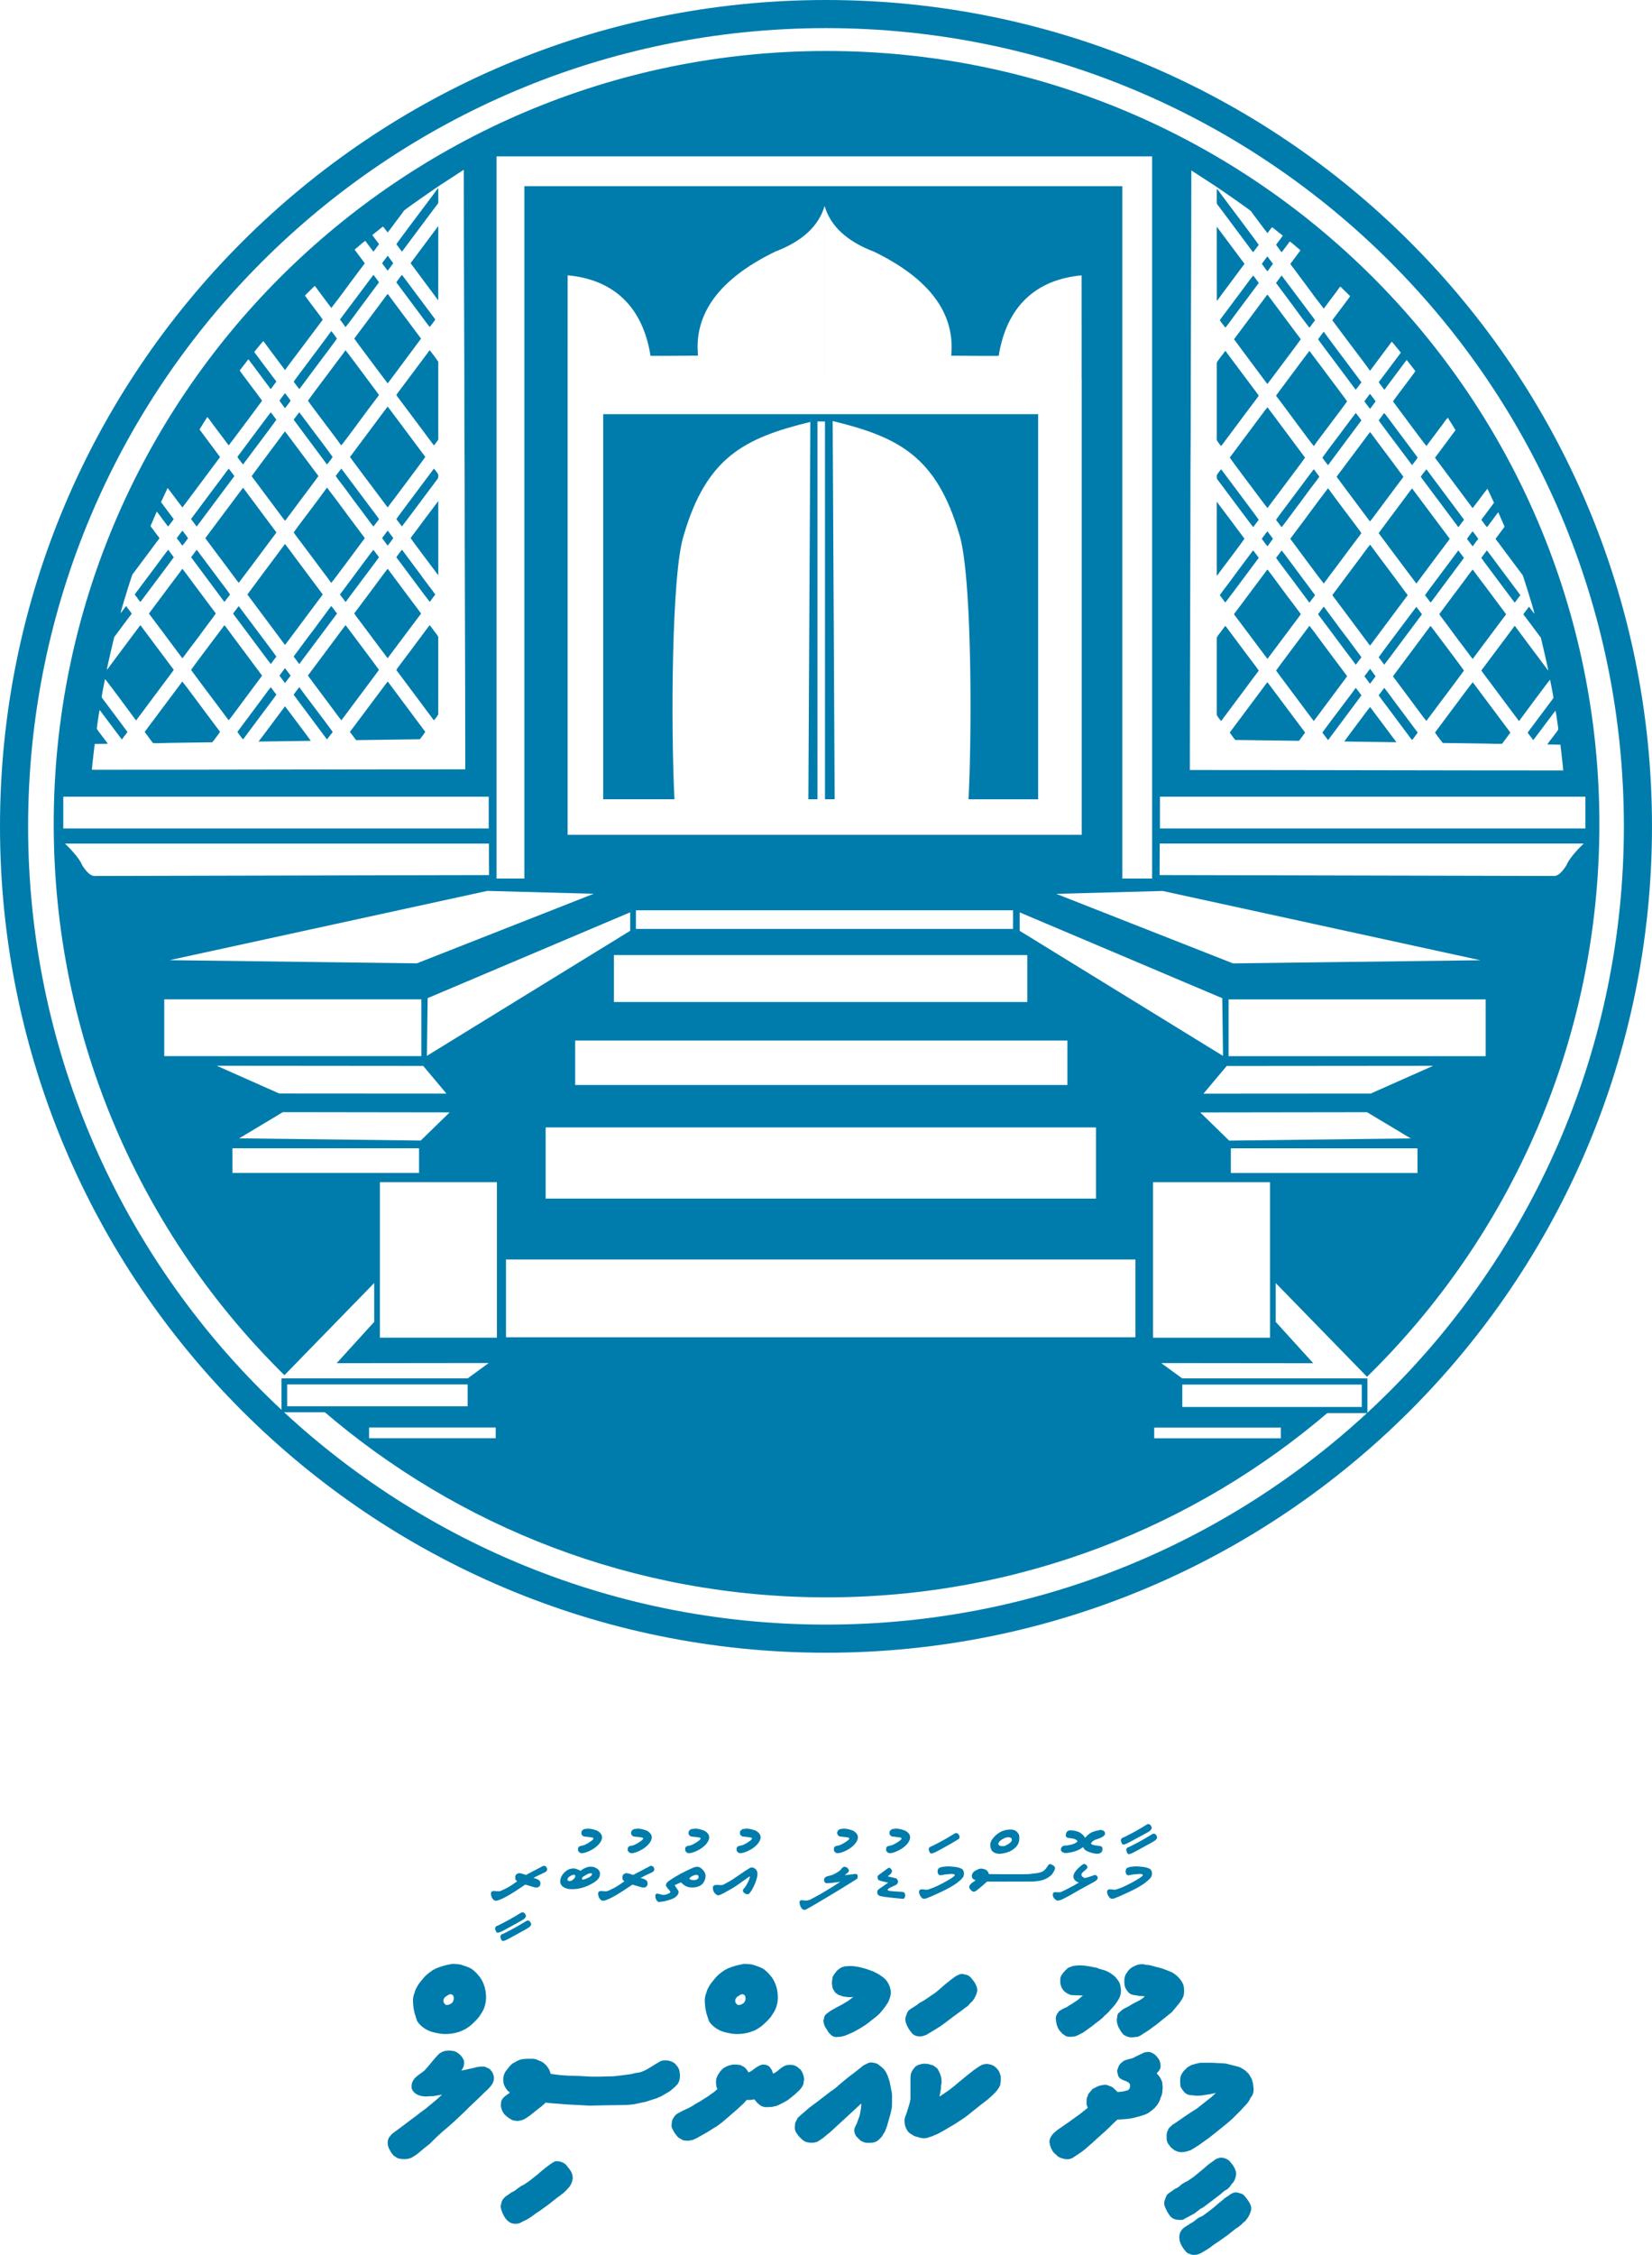
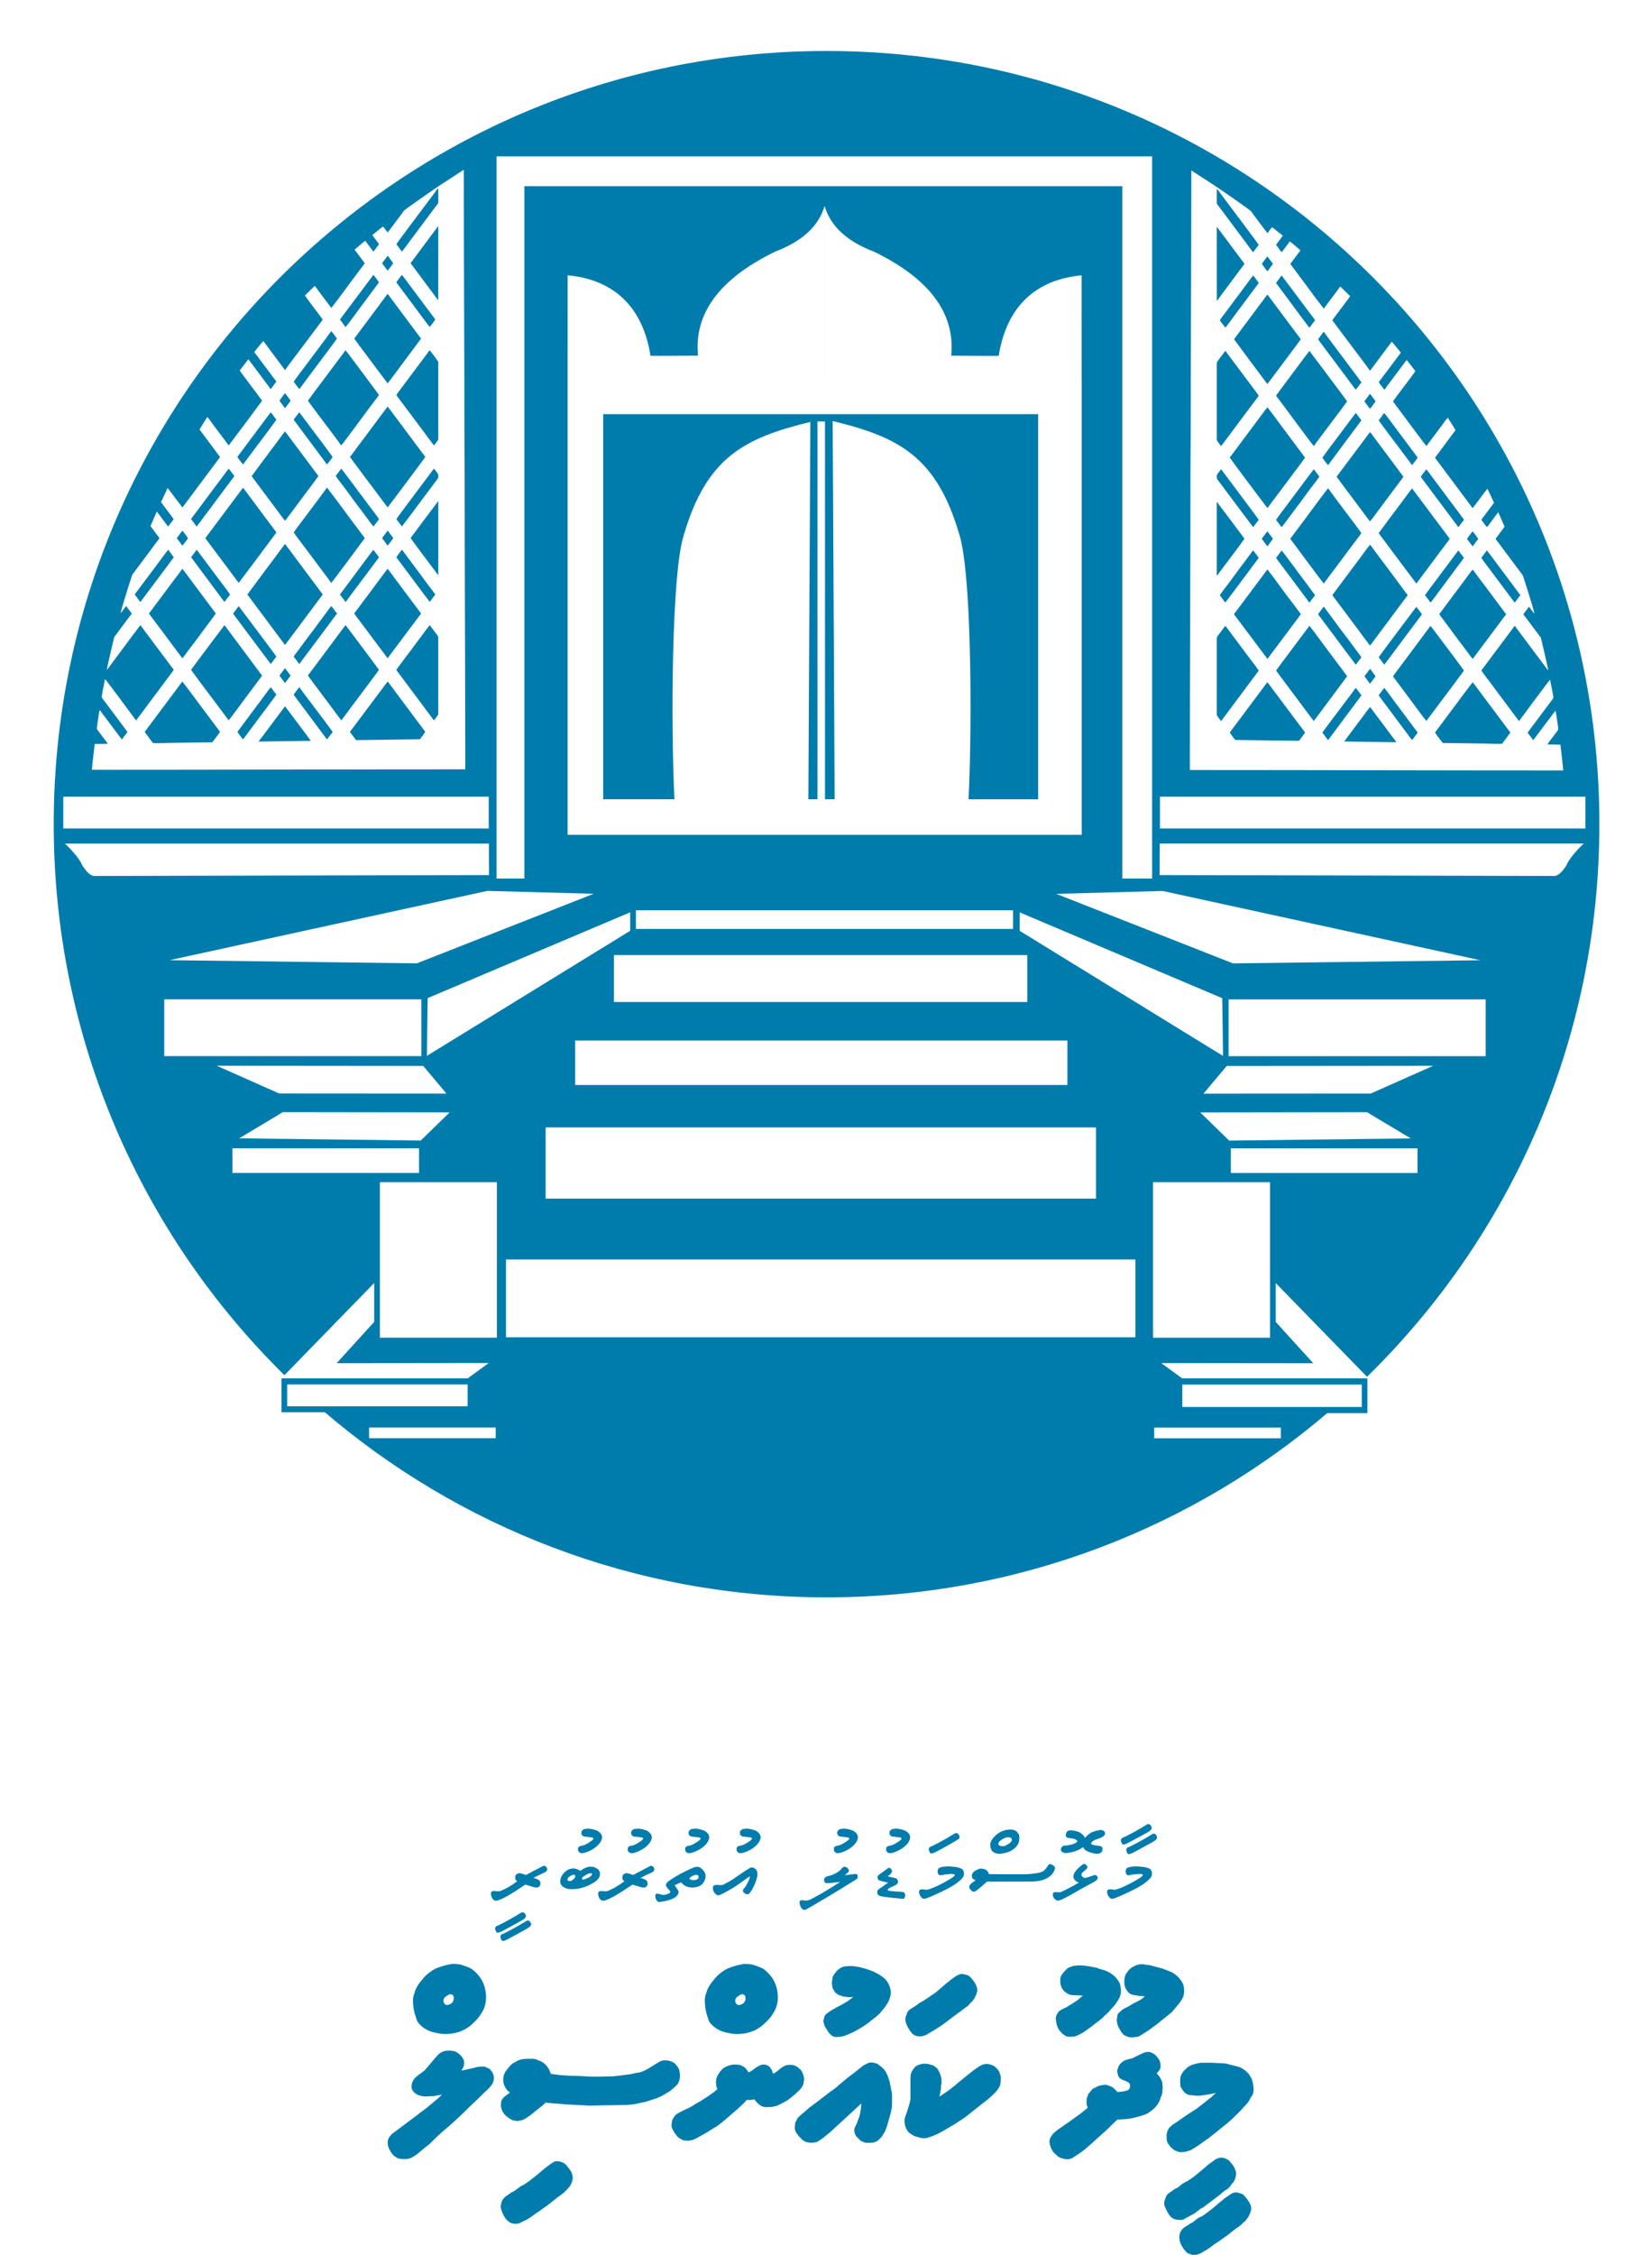
<svg xmlns="http://www.w3.org/2000/svg" id="Layer_1" data-name="Layer 1" viewBox="0 0 1358.41 1853.34">
  <defs>
    <style>
      .cls-1 {
        fill-rule: evenodd;
      }

      .cls-1, .cls-2 {
        fill: #007cac;
        stroke-width: 0px;
      }
    </style>
  </defs>
  <path class="cls-1" d="m303.49,1173.32h104.13v8.8h-104.13v-8.8Zm8.88-201.68h96.24v127.8h-96.24v-127.8Zm-121.25-27.87h153.46v20.29h-153.46v-20.29Zm41.46-29.67l137.14.19-23.76,23.15-149.3-1.82,35.92-21.52Zm115.45-37.98l-169.75-.15,51.33,22.8,137.51.09-19.1-22.74Zm-212.97-54.73h211.38v46.65h-211.38v-46.65Zm383.13-71.54l-166.54,70.53-.61,47.43,167.17-102.79-.02-15.17Zm-30.05-15.23l-87.45-2.38-261.25,56.94,203.36,2.59,145.34-57.15Zm-86.09-41.26H53.42c7.48,7.17,12.25,13.18,14.31,18.03,3.63,5.66,6.9,8.52,9.82,8.59,215.83-.55,324.6-.74,324.6-.74-.15-17.23-.09-25.87-.09-25.87Zm-350.02-38.52h349.83v26.1H52.04v-26.1ZM408.31,128.52h539.06v593.58h-24.5V153.02h-491.69v569.07h-22.87V128.52Zm269.77,40.7v142.77h-.02v-142.73c4.82,16.63,18.42,29.19,40.8,37.68,45.59,22.23,66.69,50.7,63.31,85.4,17.82.16,30.83.22,39.04.18,6.42-40.55,30.49-62.73,68.16-66.2,0,50.6.03,78.73.03,85.67h.08v374.14h-422.75v-374.14h0c0-6.86.04-35,.03-85.71,37.67,3.47,61.75,25.65,68.16,66.2,8.21.04,21.22-.02,39.04-.18-3.39-34.71,17.71-63.17,63.31-85.4,22.37-8.49,35.97-21.05,40.8-37.68Zm-182.08,171.19h357.66v316.54h-57.25l.13-2.56.02-.32.12-2.6v-.21s.13-2.84.13-2.84v-.09c.12-2.97.24-6.08.35-9.31v-.09s.1-3.08.1-3.08v-.3s.1-3.06.1-3.06v-.31s.08-2.92.08-2.92l.02-.72.07-3v-.32s.07-3,.07-3l.02-.85.06-2.85v-.72s.06-2.66.06-2.66l.02-1.29.04-2.52.02-1.24.03-2.44.02-1.25c.03-2.26.05-4.55.07-6.86v-.85s.03-2.51.03-2.51v-1.95s.03-1.87.03-1.87v-2.2s.02-1.96.02-1.96v-1.52s.01-2.93.01-2.93v-3.47s0-1.93,0-1.93v-2.67s-.01-1.11-.01-1.11v-2.53s-.02-1.87-.02-1.87v-2.48s-.02-1.53-.02-1.53l-.02-2.24-.02-2.2-.02-1.94-.02-2.28-.02-1.7-.03-2.25-.03-2.08-.03-1.94-.04-2.13-.03-1.9-.04-2.21-.04-2.1-.04-1.74-.07-2.83-.03-1.08-.06-2.61-.05-1.7-.06-2.11-.06-1.96-.05-1.79-.07-2.3-.05-1.63-.08-2.2-.07-2-.07-1.82-.11-2.61-.04-1.07-.11-2.61-.06-1.34-.1-2.14-.08-1.76-.11-2.17-.07-1.38-.13-2.37-.08-1.38-.11-1.88-.11-1.82-.13-2.03-.08-1.35-.13-1.87-.13-1.81-.09-1.28-.15-2.05-.15-1.91-.1-1.29-.17-2.02-.11-1.26-.19-2.06-.09-1.06c-.06-.69-.13-1.36-.2-2.04l-.1-1.04c-.06-.62-.13-1.21-.19-1.82l-.13-1.2-.18-1.66-.14-1.22c-.06-.52-.12-1.03-.18-1.55l-.15-1.24c-.07-.55-.14-1.1-.21-1.64l-.13-1.02c-.07-.55-.15-1.1-.23-1.64l-.13-.94c-.07-.51-.15-1-.22-1.49l-.15-.99c-.07-.45-.15-.89-.22-1.33-.05-.34-.11-.68-.17-1.01-.07-.42-.15-.81-.22-1.22-.06-.34-.12-.69-.18-1.02-.07-.39-.15-.76-.22-1.13-.06-.33-.13-.66-.19-.97-.08-.39-.16-.75-.24-1.13-.06-.28-.12-.58-.18-.85-.1-.45-.2-.87-.31-1.3l-.12-.53v-.04c-.16-.59-.31-1.15-.46-1.69v-.02c-.16-.55-.31-1.07-.47-1.57-18.73-64.41-49.83-80.32-104.23-93.57l.05,9.71.05,9.56.05,9.4.05,9.25.05,9.1.05,8.94.05,8.79.04,8.64.04,8.49.04,8.33.04,8.18.04,8.02.04,7.88.04,7.72.04,7.57.04,7.42.04,7.26.04,7.11.04,6.96.04,6.8.03,6.65.03,6.5.19,35.77.03,5.43.03,5.28.03,5.12.03,4.97.02,4.82.03,4.66.02,4.51.02,4.36.02,4.2.02,4.05.02,3.9.02,3.75.02,3.59.02,3.44.02,3.29.02,3.14v2.98s.03,2.83.03,2.83v2.67s.03,2.52.03,2.52v2.37s.02,2.22.02,2.22v2.06s.02,1.91.02,1.91v1.76s.02,1.61.02,1.61v1.45s.02,1.3.02,1.3v1.15s0,.99,0,.99v.5s-7.96,0-7.96,0v-310.5h-6.16v310.5h-7.49l1.63-310.13c-54.4,13.24-85.51,29.15-104.23,93.56-10.03,31.9-10.45,158.36-7.52,216.57h-58.59v-316.54Zm-79.92,694.79h517.55v63.9H416.07v-63.9Zm32.6-108.55h452.53v58.5h-452.53v-58.5Zm24.28-71.44h404.76v36.56h-404.76v-36.56Zm31.82-70.23h339.93v38.58h-339.93v-38.58Zm18.12-36.82h310.13v15.32h-310.13v-15.32Zm530.32,425.2h-104.13v8.8h104.13v-8.8Zm-8.89-201.67h-96.24v127.8h96.24v-127.8Zm121.25-27.87h-153.47v20.29h153.47v-20.29Zm-41.47-29.67l-137.14.19,23.75,23.15,149.3-1.82-35.92-21.52Zm-115.44-37.98l169.74-.15-51.33,22.8-137.51.09,19.1-22.74Zm212.97-54.73h-211.38v46.65h211.38v-46.65Zm-383.13-71.53l166.54,70.53.61,47.43-167.17-102.79.02-15.17Zm30.05-15.23l87.45-2.38,261.25,56.94-203.36,2.59-145.34-57.15Zm85.05-41.33h348.64c-7.48,7.18-12.25,13.18-14.31,18.03-3.63,5.66-6.9,8.52-9.82,8.59-215.83-.55-324.61-.74-324.61-.74.15-17.23.09-25.87.09-25.87Zm350.03-38.52h-349.83v26.1h349.83v-26.1ZM332.26,173.04c-.96,1.57-5.31,7.17-6.75,9.12-1.13,1.54-2.21,2.95-3.34,4.49l-3.33,4.34s-.06.06-.1.09c-.89-1-3.16-4.43-3.85-4.88l-8.73,6.93c.6,1.27,4.62,6.01,5.5,7.56-.68.99-1.56,2.14-2.29,3.09-.63.83-1.75,2.5-2.36,2.99l-3.36-4.43c-1.07-1.45-2.33-2.94-3.21-4.36-.86.19-4.6,3.68-5.57,4.43-.51.4-.68.61-1.13.96-.46.36-.6.5-1.03.88-.52.45-.68.4-1.09.98l8.29,11.09c-.37.76-1.25,1.77-1.76,2.48-.61.82-1.08,1.45-1.72,2.28l-10.25,13.75c-3,4.06-7.27,9.98-10.34,13.83l-3.39,4.47-10.29-13.71c-.65-.88-2.79-4.04-3.43-4.41l-7.93,7.81c.23,1.1,13.99,18.58,14.56,19.96l-15.47,20.64c-2.41,3.28-13.62,17.86-15.42,20.7-.62-.43-.73-.75-1.24-1.44l-14.5-19.41c-.46-.63-1.8-2.67-2.33-2.92-.59.8-1.22,1.4-1.85,2.19-.67.85-1.2,1.47-1.88,2.3-1.23,1.51-2.52,2.94-3.62,4.49l15.98,21.3c.62.84,1.76,2.13,2.2,3l-4.56,6.18c-.47-.35-1.85-2.37-2.32-3.01l-16.09-21.52-7.15,9.18c.35,1,17.96,23.88,18.38,24.93l-3.47,4.69c-1.61,2.18-23.15,31.2-23.98,31.98l-13.19-17.56c-.51-.69-3.68-5.3-4.47-5.69-.69,1.32-6.05,9.4-6.3,10.29.8.88,1.51,1.92,2.2,2.85l14.64,19.66c-.43.85-1.36,1.92-1.91,2.66-.68.92-1.24,1.69-1.92,2.6l-27.06,36.23-3.07-3.96c-1.02-1.38-2.02-2.68-3.05-4.08-1.03-1.4-2.02-2.68-3.05-4.08l-3.02-3.89-5.43,11.58,10.44,14.01c-.68.84-4.11,5.73-4.67,6.05l-2.33-3.05c-.8-1.09-1.47-1.98-2.31-3.08-.67-.88-4.13-5.73-4.63-6.1l-4.47,10.24c-.26.65-.53.99-.62,1.66.44.89,1.21,1.69,1.84,2.53.64.87,1.23,1.66,1.84,2.51.6.82,1.28,1.69,1.87,2.48.52.7,1.42,1.77,1.77,2.5-.95,1.19-1.89,2.46-2.84,3.75-.89,1.21-1.82,2.42-2.75,3.68-1.85,2.51-3.62,4.99-5.5,7.37-.98,1.24-1.8,2.43-2.74,3.7l-7.59,10.14c-.12.17-.19.28-.37.5-.02.03-.06.07-.09.1-.02.02-.07.07-.09.09-.02.02-.08.13-.09.1-.02-.03-.06.06-.1.09-.41.66-2.2,6.55-2.6,7.75-.89,2.64-1.63,5.24-2.49,7.92-.34,1.06-4.67,14.95-4.7,16.37.03-.03.08-.07.1-.1l2.22-2.88c.55-.7,1.65-2.43,2.3-2.85.88,1.69,3.91,4.89,4.49,6.34-.6.45-10.85,14.48-12.51,16.64-.59.77-1.24,1.74-1.84,2.33-.31,1.32-6.07,25.42-6.12,27.09,1.24-1.34,2.42-3.09,3.52-4.57,7.34-9.97,14.98-19.88,22.32-29.85.55-.76,1.1-1.62,1.71-2.29.66.7,1.2,1.5,1.76,2.26l11.97,16.03c2.28,3.1,4.55,6.14,6.93,9.24,2.27,2.96,4.52,6.25,6.84,9.15-.34.74-6.97,9.46-7.7,10.45l-19.32,25.89c-.74,1-3.4,4.37-3.8,5.23-.61-.32-1.37-1.55-1.83-2.15-2.71-3.6-23.17-31.51-23.97-31.81-.02.8-.49,2.82-.65,3.64-.24,1.23-.5,2.52-.7,3.64-.35,2.05-1.15,5.75-1.31,7.57.21.67,2.07,2.99,2.6,3.7.93,1.26,1.79,2.37,2.68,3.58,1.75,2.38,3.52,4.67,5.28,7.06,1.84,2.49,3.54,4.71,5.36,7.16l5.24,7.06c-.35,1.06-3.7,4.74-4.47,6.24-.58-.41-1.97-2.43-2.41-3.01l-15.99-21.3-.67,3.73c-.19,1.34-.38,2.45-.56,3.77-.36,2.58-.82,5.1-1.08,7.8.11,1.29,8.51,11.07,8.97,12.58l-10.68.17-.62,5.15c-.25,1.78-.45,3.6-.6,5.3-.23,2.6-1.06,8.64-1.06,10.73,102.29,0,204.72-.36,306.98-.36,0-81.98-.52-165.43-.52-247.38,0-10.36-.18-20.17-.18-30.47,0-71.56-.52-143.33-.52-214.85-.59.16-1.04.57-1.54.9l-17.21,11.18c-1.1.72-2.05,1.41-3.11,2.11-.52.35-1.05.69-1.57,1.04l-10.6,7.34c-3.03,2.07-12.6,8.83-15.06,10.84Zm-6.34,27.7c.33-.97,24.26-32.65,25.79-34.72l6.47-8.66c.66-.9,1.41-2.02,2.21-2.83l.03,11.76c0,.97-1.24,2.17-1.72,2.83l-20.67,27.67c-1.28,1.74-2.5,3.34-3.79,5.09-.62.83-3.2,4.45-3.77,4.89l-4.54-6.03Zm-7.18,9.5l.29.26s.06.06.08.1c.11.11.21.26.3.39l3.94,5.34-4.31,5.86c-.25.27-.03.09-.31.27l-4.56-6.13,4.56-6.08Zm18.88,6.08c.29-.57,1.04-1.43,1.47-2.02l19.84-26.58c.44-.55.95-1.39,1.47-1.8l-.03,60.86c-.94-.94-2.06-2.63-2.94-3.83l-19.81-26.63Zm-58.05,46.46c.32-.83,5.84-7.99,6.86-9.36l20.59-27.49c.47.28,4.07,5.32,4.64,6.11l-13.71,18.42c-.41.57-12.97,17.83-13.89,18.36-.24-.52-4.01-5.62-4.49-6.04Zm46.33-30.7c.28-.69,1.68-2.37,2.25-3.15.67-.91,1.52-2.17,2.3-3,.39.23,6.19,8.13,6.95,9.15l17.18,22.99c.62.84,3.09,4,3.34,4.66-.72,1.06-1.52,2.06-2.29,3.1l-2.26,2.93c-.67-.51-6.32-8.29-6.97-9.18-2.28-3.08-4.58-6.1-6.83-9.16-1.12-1.53-2.3-3.12-3.42-4.58l-10.25-13.76Zm-80.52,76.28c2.45-3.3,26.44-35.12,26.92-36.19.77.38,4.34,5.53,4.75,6.14-.23.63-14.06,18.93-15.46,20.83-2.6,3.53-5.11,6.78-7.74,10.34-2.53,3.43-5.12,7.03-7.73,10.33-.34-.26-4.34-5.6-4.61-6.18l3.86-5.26Zm45.94-30.06c1.03-1.54,2.33-3.15,3.45-4.67l22.22-29.78c.49-.66,1.25-1.78,1.74-2.23.7.54,1.3,1.59,1.84,2.32l25.64,34.36-13.71,18.47c-2.29,3.11-4.55,6.05-6.83,9.17l-6.02,8.06c-.19.26-.19.31-.44.6l-.36.36s-.07.06-.11.09l-3.55-4.67c-2.95-4-23.62-31.4-23.87-32.08Zm-38.09,51.07c.32-.76,14.91-20.11,15.43-20.82,2.58-3.49,5.18-6.87,7.74-10.34,2.2-2.98,5.82-7.58,7.71-10.36.73.62,19.45,25.89,20.79,27.67,1.16,1.54,2.25,3,3.42,4.58l3.33,4.54c-.49.8-1.33,1.86-1.98,2.69-4.22,5.3-28.01,38.06-29.13,38.77-.49-1-12.93-17.39-13.63-18.34-4.35-5.92-9.6-12.58-13.69-18.39Zm72.67-4.68c.32-.78,6.18-8.43,6.84-9.34l18.9-25.27c.41-.52,1.26-1.86,1.72-2.21.59.63,6.93,8.94,7.03,9.63v60.95c.01,3,.35,2.5-1.11,4.47-.51.69-1.91,2.69-2.42,3.12-.53-.47-1.45-1.78-1.99-2.5l-21.26-28.47c-1.82-2.47-6.41-8.34-7.72-10.37Zm-96.11,4.68c.27-.65,4.12-5.72,4.64-6.2.74,1,4.25,5.51,4.53,6.2-.56.95-1.58,2.19-2.27,3.12l-2.27,2.95c-.45-.28-.93-1.06-1.27-1.52l-3.36-4.55Zm11.68,15.6c.16-.25,4.12-5.69,4.66-6.06l6.94,9.21c6.47,8.8,14.32,18.8,20.46,27.47-.22.52-4.17,5.78-4.64,6.2l-27.42-36.83Zm-46.26,30.62c.5-.82,1.2-1.67,1.76-2.44,7.86-10.7,16.04-21.31,23.94-32.05l1.79-2.19c.85.9,1.59,2.07,2.32,3.05.76,1.03,1.51,1.98,2.21,2.99-.42.98-15.63,21.07-17.09,23.07l-10.15,13.53s-.08.13-.1.09c-.02-.03-.06.07-.1.1l-2.39-3.08c-.68-.86-1.69-2.13-2.18-3.06Zm115.75-31.06c1.31-1.77,2.56-3.42,3.86-5.18l3.91-5.14,2.01,2.52c.61.84,1.29,1.79,1.92,2.6,1.35,1.76,2.61,3.43,3.88,5.16l19.32,25.89c.7.95,1.28,1.69,1.94,2.58.68.92,1.36,1.73,1.91,2.63-.63,1.14-21.66,29.13-23.22,31.23l-7.74,10.25-11.68-15.58c-1.75-2.36-19.06-25.32-19.27-25.9l23.16-31.06Zm-153.83,82.13c.32-.82,1.29-1.83,1.87-2.63.68-.92,1.21-1.64,1.92-2.6l11.6-15.53c2.63-3.56,5.12-6.82,7.74-10.34,1.31-1.76,2.54-3.4,3.86-5.18l3.41-4.58c.04-.05.21-.26.24-.3.29-.33.05-.07.29-.3l2.4,3.08c.65.88,1.74,2.15,2.2,3.06-.5.87-1.32,1.79-1.93,2.64l-28.78,38.51c-.25.24-.04.08-.29.22l-4.53-6.06Zm56.68-44.64c2.33-3.16,4.54-6.05,6.83-9.17,2.33-3.15,4.6-6.08,6.93-9.24l5.11-6.89c.52-.69,1.18-1.68,1.68-2.18l25.83,34.49c.44.59,1.41,1.78,1.63,2.31-4.43,6.17-9.14,12.22-13.7,18.4-2.3,3.12-4.52,6.01-6.83,9.17l-5.14,6.86c-.6.81-1.04,1.52-1.73,2.25-.57-.39-6.57-8.6-6.99-9.15l-17.09-22.91c-1.1-1.49-2.48-3.09-3.41-4.61l6.87-9.33Zm66.81,3.12l3.98,5.2c1.28,1.73,2.56,3.52,3.86,5.18l7.74,10.34c2.65,3.6,5.19,6.88,7.82,10.44,2.19,2.97,5.71,7.47,7.65,10.31-.41.8-1.65,2.25-2.27,3.09-.4.54-1.85,2.6-2.37,3.02-.64-.56-10.52-14.07-11.71-15.6-5.09-6.54-10.5-14.42-15.46-20.71-.64-.8-3.56-4.57-3.78-5.27l4.55-6.01Zm45.29,41.52c.54-1.07,21.54-28.98,23.13-31.13l7.53-10.05c.22-.25.06-.11.3-.28.72.7,1.29,1.65,1.94,2.48.5.65,1.59,1.83,1.59,2.79,0,2.72.23,2.08-1.69,4.6l-20.67,27.67c-1.31,1.76-2.5,3.29-3.81,5.05l-3.78,4.92-4.55-6.06Zm-126.11-25.77c.98.92,5.53,7.39,6.96,9.19l20.5,27.49c-.26.64-3.12,4.31-3.8,5.24l-11.6,15.53c-2.63,3.57-5.14,6.82-7.74,10.34l-7.81,10.35c-.17-.14-.12-.1-.3-.29l-16.96-22.71c-1.17-1.57-2.23-3.05-3.43-4.57-1.21-1.53-2.27-3-3.42-4.57-.65-.88-3.11-3.97-3.33-4.65l30.94-41.35Zm41.72,36.68c3.71-5.35,9.68-12.95,13.69-18.39,2.29-3.11,4.49-6,6.85-9.14l6.77-9.2c.39.24.02-.06.43.36l1.71,2.3c7.04,9.04,14.22,19.23,21.28,28.45,1.27,1.66,2.61,3.49,3.86,5.18.68.92,1.25,1.71,1.94,2.59.6.76,1.45,1.83,1.9,2.59-.49.8-1.11,1.52-1.71,2.34-2.61,3.56-25.2,33.92-25.83,34.46-1.95-2.84-5.48-7.33-7.72-10.36l-15.46-20.71c-.7-.94-7.39-9.66-7.72-10.45Zm-96.14,4.92c.25-.71,3.86-5.52,4.56-6.29.04.02.08.05.1.07l.58.63c.89,1.21,3.64,4.73,4,5.49-.82,1.02-4.06,5.6-4.71,6.08-.4-.66-4.08-5.65-4.53-5.98Zm173.36-6.3c.58.44,1.93,2.44,2.36,3.02.74,1,1.69,2.09,2.28,3.07-.53.88-4.05,5.64-4.69,6.16l-4.51-6.21,4.55-6.05Zm18.89,6.05c.83-1.29,1.92-2.61,2.89-3.89.94-1.23,1.84-2.54,2.82-3.79,1.96-2.48,3.72-5.12,5.64-7.58l11.31-15.01c.02-.07.07-.07.11-.1v60.86c-.86-.72-2.2-2.85-2.98-3.86-1.83-2.36-19.42-25.76-19.79-26.64Zm-213.05,27.87c1.15-1.56,2.35-3.13,3.49-4.68,1.37-1.86,9.4-12.74,10.26-13.59l4.54,6.16c-.74,1.28-15.11,20.31-17.09,23l-10.29,13.71c-.6-.3-2.07-2.55-2.47-3.1-.69-.94-1.79-2.2-2.2-3.11l13.76-18.39Zm37.19-18.28c.67.8,1.11,1.53,1.79,2.39l15.4,20.59c1.06,1.44,9.73,12.86,10.21,13.82l-4.58,6.08c-.66-.6-6.3-8.3-6.97-9.21l-20.48-27.51,4.64-6.16Zm164.13,6.16c.46-.85,1.65-2.34,2.27-3.14.76-.98,1.48-2.09,2.29-2.97.21.15.09.04.3.26.03.03.21.23.25.28l3.04,4.09c1.12,1.46,2.29,3.06,3.42,4.58,2.25,3.06,4.56,6.08,6.83,9.16,2.96,4.02,7.24,9.94,10.26,13.74l3.37,4.64-4.56,6.07-6.98-9.2c-1.12-1.53-2.3-3.12-3.42-4.58l-17.08-22.93Zm-46.32,30.46c1.53-1.68,5.01-6.77,6.86-9.11,1.19-1.51,2.21-2.94,3.43-4.56,1.98-2.63,15.81-21.47,17.15-22.9l4.61,6.11c-.7,1.22-12.85,17.26-13.75,18.48l-11.97,16.03c-.49.67-1.32,1.98-1.89,2.27-.37-.83-1.59-2.3-2.23-3.16-.62-.84-1.91-2.3-2.22-3.15Zm-60.66-20.71c2.54-3.45,5.2-6.9,7.74-10.34,1.31-1.77,2.56-3.42,3.86-5.18.62-.83,3.4-4.73,3.89-5.09,2.59,3.33,5.18,6.88,7.72,10.33l21.26,28.47c.64.85,1.32,1.81,1.96,2.53-.27.7-1.4,2.09-1.91,2.77-.73.97-1.27,1.67-1.94,2.58l-25.12,33.65c-.52.71-1.37,1.95-1.97,2.55-.42-.27-.75-.82-1.04-1.22-.33-.46-.6-.78-.98-1.28-.62-.82-1.3-1.77-1.92-2.61l-27.06-36.27,15.49-20.89Zm-96.41,36.64c.31-.68,1.24-1.8,1.7-2.43l15.46-20.71c1.63-2.22,9.19-12.04,10.23-13.73.75.57,6.3,8.25,7,9.2l13.69,18.31c1.14,1.46,2.32,3.08,3.42,4.58.61.83,1.09,1.47,1.7,2.3.53.72,1.24,1.53,1.71,2.31-.26.73-5.88,8.03-6.85,9.35-3.92,5.31-9.71,13.29-13.76,18.41-1.38,1.74-5.9,8.18-6.88,9.09-1.07-1.55-2.28-3.03-3.48-4.66l-10.25-13.75c-1.17-1.58-2.26-3.05-3.42-4.58l-10.28-13.69Zm118.96,35.28c.41-.81,3.09-4.24,3.86-5.26,3.53-4.74,8.06-11.06,11.59-15.53,1.33-1.69,2.57-3.42,3.86-5.18l11.54-15.58c.88.5,3.81,5.2,4.76,6.05-.29.72-1.42,2.07-1.94,2.78l-13.54,18.1c-2.59,3.52-5.11,6.82-7.72,10.37-1.98,2.69-5.92,7.68-7.71,10.33-.59-.47-1.84-2.25-2.39-3.01-.74-1-1.51-2.09-2.3-3.07Zm63.57-53.84c1.23-1.66,12.16-16.57,13.65-18.28.74.64,1.26,1.5,1.86,2.32l18.81,25.19c2.04,2.77,5.1,6.63,6.83,9.16-.31.8-1.16,1.7-1.72,2.45l-25.75,34.34-6.9-9.19c-2.34-3.06-4.61-6.09-6.85-9.14-2.31-3.14-4.6-6.14-6.91-9.27-1.03-1.4-6.46-8.42-6.78-9.26l13.76-18.33Zm-108.76,12.35l11.7,15.58c2.14,2.91,18.96,25.09,19.28,26.04-.51.36-4.04,5.22-4.54,5.97-.56-.44-10.88-14.36-11.76-15.56l-17.4-23.29c-.4-.51-1.66-2.1-1.86-2.69l4.58-6.04Zm-39.17,52.44c.38-.83,19.49-26.23,20.54-27.6l6.9-9.14c.73.71,1.35,1.68,2,2.56l28.95,38.86c-.25.56-1.33,1.86-1.75,2.42l-5.13,6.86c-2.3,3.09-4.54,6.05-6.83,9.17-.56.75-12.93,17.58-13.74,18.27l-15.51-20.67c-2.6-3.53-5.11-6.78-7.74-10.34l-7.69-10.38Zm168.77,0c.4-.94,9.23-12.44,10.29-13.89l13.67-18.33c.33-.45,3.03-4.18,3.51-4.53.68.75,1.24,1.56,1.92,2.46.62.82,1.17,1.58,1.77,2.41.64.86,3.34,3.98,3.34,5.04v63.02c0,1.06-2.89,4.51-3.54,5.21-.78-.62-1.35-1.66-2-2.54-.62-.83-1.28-1.68-1.94-2.58l-23.18-31.08c-.73-.97-1.27-1.67-1.94-2.58-.54-.74-1.57-1.95-1.91-2.62Zm-72.67,4.67c.47-.87,1.38-1.93,1.93-2.68l13.54-18.1c5.05-6.71,10.37-14.13,15.47-20.7.58.77,1.16,1.45,1.76,2.27,2.88,3.9,25.23,33.55,25.7,34.53-2.49,3.58-5.11,6.87-7.73,10.42l-21.26,28.47c-.54.73-1.47,1.76-1.8,2.56-.68-.4-6.19-7.97-7.09-9.2l-13.67-18.33c-1.1-1.5-2.28-3.12-3.42-4.58l-3.42-4.66Zm-18.85-6.16l4.59,6.16-4.59,6.16-4.58-6.16,4.59-6.16Zm7.1,21.9c.36-.74,4.16-5.79,4.71-6.21,1.84,2.76,7.95,10.73,10.29,13.84,1.93,2.57,16.73,22.1,17.11,23.03l-4.72,6.06-27.38-36.72Zm-25.66,2.89c.69-.93,6.18-8.52,6.93-9.1.48.73,4.04,5.61,4.54,5.97-.32.94-8.93,12.15-10.29,13.99l-13.74,18.43c-.54.73-3.03,4.19-3.46,4.49-.43-.36-4.38-5.69-4.57-6.18l20.59-27.59Zm-96.81,27.78c.24-.62,3.22-4.48,3.86-5.34l11.6-15.53c2.6-3.52,5.15-6.82,7.74-10.34l5.8-7.76c.61-.81,1.41-1.81,1.87-2.61l4.01,5.12c1.27,1.66,2.61,3.49,3.86,5.19l19.32,25.89c1.35,1.83,2.62,3.38,3.87,5.2-.21.58-5.92,8.21-6.37,8.58l-36.53.52c-2.57.04-10.26.48-12.24.08-2.44-2.97-4.4-6.11-6.79-9Zm168.77.04c.35-.83,1.38-2.05,1.94-2.81.7-.95,1.29-1.69,1.94-2.58l27.08-36.18c.59.46,3.24,4.18,3.92,5.09l27.06,36.25c-.23.58-4,5.66-4.52,6.11l-52.35.71c-1.11-1.25-4.46-6.13-5.07-6.6Zm-75.02,7.77c.34-.8,2.1-2.92,2.71-3.74l18.67-24.97s.07-.06.09-.08c.02-.02.08-.02.1-.08.01-.05.06-.05.1-.08l5.39,7.13c1.3,1.76,15.4,20.45,15.75,21.22l-42.8.59Zm815.94-435.92c.96,1.57,5.31,7.17,6.75,9.13,1.14,1.53,2.21,2.94,3.35,4.48l3.33,4.34s.06.06.1.08c.89-1,3.16-4.43,3.85-4.88l8.73,6.93c-.6,1.27-4.62,6.01-5.5,7.56.68.99,1.56,2.14,2.28,3.09.63.83,1.75,2.51,2.36,3l3.36-4.43c1.06-1.45,2.32-2.94,3.21-4.37.86.19,4.6,3.68,5.57,4.43.51.39.68.61,1.12.96.46.37.61.5,1.04.88.52.45.68.4,1.09.99l-8.29,11.09c.37.76,1.24,1.78,1.76,2.48.61.83,1.08,1.45,1.72,2.28l10.25,13.75c3,4.06,7.27,9.99,10.34,13.83l3.39,4.47,10.28-13.71c.65-.88,2.79-4.04,3.43-4.41l7.93,7.81c-.23,1.1-14,18.58-14.56,19.95l15.47,20.64c2.41,3.27,13.62,17.86,15.42,20.7.62-.42.73-.75,1.24-1.44l14.5-19.41c.46-.63,1.8-2.67,2.34-2.92.59.79,1.22,1.4,1.85,2.19.68.85,1.2,1.47,1.88,2.3,1.23,1.51,2.53,2.94,3.62,4.49l-15.98,21.3c-.62.84-1.75,2.13-2.21,3l4.56,6.18c.47-.35,1.85-2.37,2.32-3.01l16.09-21.52,7.15,9.18c-.34,1-17.96,23.88-18.38,24.93l3.47,4.69c1.61,2.18,23.15,31.2,23.98,31.99l13.19-17.56c.51-.69,3.67-5.3,4.47-5.69.69,1.32,6.05,9.4,6.3,10.29-.8.88-1.51,1.92-2.2,2.85l-14.64,19.66c.43.85,1.36,1.92,1.91,2.66.68.92,1.24,1.69,1.92,2.6l27.06,36.23,3.07-3.95c1.02-1.38,2.02-2.68,3.05-4.08,1.03-1.4,2.02-2.68,3.05-4.08l3.02-3.88,5.42,11.57-10.44,14.01c.68.83,4.11,5.73,4.67,6.05l2.33-3.06c.8-1.09,1.47-1.98,2.31-3.08.68-.88,4.13-5.73,4.63-6.1l4.48,10.24c.26.65.53.99.61,1.66-.43.89-1.21,1.69-1.83,2.53-.65.87-1.23,1.66-1.85,2.5-.61.82-1.28,1.69-1.87,2.48-.52.7-1.43,1.78-1.77,2.5.95,1.19,1.89,2.46,2.84,3.75.89,1.21,1.82,2.42,2.75,3.68,1.85,2.51,3.62,4.99,5.5,7.37.98,1.24,1.8,2.43,2.74,3.7l7.59,10.14c.13.17.19.28.38.5.02.03.06.07.08.1.02.02.08.08.1.1.02.02.08.13.09.1.01-.03.06.06.1.09.41.66,2.2,6.55,2.6,7.75.89,2.64,1.63,5.24,2.49,7.92.34,1.05,4.68,14.95,4.7,16.37-.03-.03-.08-.07-.1-.1l-2.21-2.88c-.55-.7-1.65-2.43-2.3-2.85-.88,1.69-3.91,4.89-4.49,6.34.6.45,10.85,14.48,12.51,16.64.59.77,1.24,1.74,1.84,2.33.31,1.33,6.07,25.43,6.12,27.09-1.24-1.34-2.42-3.09-3.52-4.57-7.35-9.97-14.98-19.88-22.31-29.85-.55-.76-1.11-1.62-1.71-2.29-.66.7-1.2,1.5-1.76,2.26l-11.97,16.03c-2.28,3.1-4.56,6.14-6.93,9.24-2.27,2.96-4.52,6.25-6.84,9.15.34.74,6.97,9.46,7.7,10.44l19.32,25.89c.74,1,3.4,4.37,3.8,5.23.61-.32,1.37-1.54,1.83-2.15,2.71-3.6,23.17-31.52,23.97-31.81.02.8.49,2.82.65,3.64.24,1.23.5,2.52.7,3.64.36,2.05,1.15,5.75,1.32,7.57-.21.67-2.07,2.99-2.6,3.7-.94,1.26-1.79,2.37-2.68,3.58-1.75,2.38-3.52,4.67-5.28,7.06-1.84,2.49-3.55,4.71-5.36,7.16l-5.24,7.06c.35,1.06,3.7,4.74,4.47,6.24.58-.41,1.97-2.43,2.41-3.01l15.98-21.29.67,3.73c.19,1.34.38,2.45.57,3.77.36,2.58.82,5.1,1.08,7.8-.11,1.29-8.51,11.07-8.97,12.58l10.68.17.63,5.15c.24,1.78.45,3.6.59,5.3.23,2.6,1.06,8.64,1.06,10.73-102.29,0-204.72-.36-306.99-.36,0-81.98.53-165.42.53-247.38,0-10.36.18-20.16.18-30.47,0-71.56.52-143.33.52-214.85.59.16,1.04.57,1.54.9l17.21,11.18c1.1.72,2.05,1.41,3.12,2.11.52.34,1.05.69,1.58,1.04l10.6,7.34c3.03,2.07,12.6,8.82,15.06,10.84Zm6.34,27.7c-.33-.97-24.27-32.65-25.79-34.72l-6.47-8.66c-.66-.89-1.41-2.02-2.21-2.83l-.03,11.76c0,.97,1.23,2.17,1.72,2.83l20.67,27.67c1.28,1.74,2.5,3.34,3.78,5.09.62.83,3.2,4.45,3.77,4.89l4.55-6.03Zm7.17,9.49l-.29.26s-.06.06-.08.09c-.11.12-.21.26-.31.39l-3.94,5.34,4.31,5.87c.25.26.03.09.31.27l4.56-6.14-4.56-6.08Zm-18.88,6.08c-.29-.57-1.04-1.43-1.47-2.02l-19.85-26.58c-.44-.55-.95-1.39-1.47-1.81l.04,60.87c.94-.94,2.06-2.63,2.94-3.83l19.81-26.63Zm58.05,46.46c-.32-.83-5.84-7.99-6.86-9.36l-20.6-27.49c-.47.28-4.07,5.32-4.64,6.11l13.71,18.42c.41.56,12.97,17.83,13.9,18.36.24-.52,4.01-5.62,4.49-6.04Zm-46.33-30.7c-.28-.69-1.68-2.37-2.25-3.15-.67-.91-1.52-2.17-2.31-3-.39.23-6.19,8.12-6.94,9.15l-17.18,22.99c-.62.84-3.09,4-3.34,4.66.72,1.06,1.52,2.06,2.29,3.1l2.26,2.93c.67-.51,6.32-8.29,6.97-9.18,2.28-3.08,4.58-6.1,6.83-9.16,1.12-1.53,2.3-3.12,3.42-4.58l10.25-13.76Zm80.52,76.28c-2.45-3.3-26.44-35.11-26.93-36.19-.77.38-4.34,5.53-4.75,6.14.23.63,14.06,18.93,15.46,20.83,2.6,3.53,5.11,6.77,7.74,10.34,2.53,3.43,5.12,7.03,7.73,10.33.34-.26,4.34-5.6,4.62-6.18l-3.86-5.26Zm-45.95-30.06c-1.03-1.54-2.33-3.15-3.45-4.67l-22.22-29.77c-.5-.66-1.25-1.78-1.74-2.23-.7.54-1.3,1.58-1.84,2.31l-25.64,34.36,13.71,18.47c2.29,3.11,4.55,6.05,6.83,9.17l6.02,8.06c.19.26.2.31.44.6l.37.37s.07.06.1.08l3.55-4.67c2.94-3.99,23.62-31.4,23.87-32.08Zm38.09,51.07c-.32-.76-14.92-20.11-15.44-20.81-2.57-3.5-5.18-6.87-7.74-10.34-2.2-2.98-5.82-7.58-7.71-10.36-.74.61-19.45,25.89-20.79,27.66-1.16,1.54-2.25,3-3.42,4.58l-3.33,4.54c.49.8,1.33,1.87,1.98,2.69,4.22,5.31,28.01,38.06,29.13,38.77.49-1,12.93-17.39,13.63-18.34,4.35-5.92,9.6-12.58,13.69-18.39Zm-72.67-4.67c-.32-.78-6.18-8.43-6.84-9.34l-18.89-25.27c-.41-.52-1.26-1.86-1.72-2.21-.59.63-6.93,8.94-7.03,9.63v60.95c-.01,3-.35,2.5,1.11,4.47.51.7,1.91,2.69,2.42,3.12.53-.47,1.45-1.79,1.99-2.5l21.26-28.48c1.82-2.47,6.4-8.34,7.72-10.37Zm96.11,4.67c-.27-.65-4.12-5.72-4.64-6.2-.74,1-4.25,5.51-4.53,6.2.56.95,1.57,2.19,2.27,3.12l2.27,2.95c.45-.28.93-1.05,1.27-1.52l3.36-4.55Zm-11.68,15.6c-.16-.24-4.12-5.69-4.67-6.05l-6.94,9.21c-6.46,8.8-14.32,18.8-20.46,27.47.22.52,4.17,5.78,4.65,6.2l27.42-36.82Zm46.26,30.62c-.5-.82-1.2-1.67-1.76-2.44-7.87-10.7-16.04-21.32-23.94-32.05l-1.78-2.19c-.86.9-1.6,2.06-2.32,3.05-.76,1.03-1.51,1.98-2.21,2.98.42.98,15.62,21.07,17.09,23.06l10.15,13.53s.08.13.1.1c.01-.03.06.07.1.1l2.39-3.09c.68-.86,1.69-2.13,2.19-3.06Zm-115.75-31.06c-1.31-1.77-2.56-3.41-3.86-5.18l-3.91-5.14-2.01,2.52c-.62.83-1.3,1.78-1.92,2.61-1.35,1.76-2.61,3.43-3.88,5.16l-19.32,25.89c-.7.95-1.28,1.69-1.94,2.58-.67.91-1.36,1.72-1.91,2.63.63,1.14,21.66,29.13,23.22,31.23l7.74,10.25,11.68-15.58c1.76-2.36,19.06-25.32,19.27-25.9l-23.16-31.06Zm153.84,82.13c-.33-.82-1.29-1.83-1.87-2.62-.68-.93-1.21-1.64-1.92-2.61l-11.6-15.53c-2.63-3.56-5.13-6.82-7.74-10.34-1.31-1.76-2.54-3.4-3.86-5.18l-3.41-4.58c-.04-.06-.21-.26-.24-.3-.29-.33-.05-.08-.29-.3l-2.4,3.08c-.65.88-1.74,2.15-2.2,3.06.5.87,1.31,1.79,1.93,2.64l28.78,38.52c.25.24.04.08.29.22l4.53-6.06Zm-56.68-44.64c-2.33-3.16-4.54-6.05-6.83-9.16-2.33-3.16-4.6-6.08-6.93-9.24l-5.12-6.89c-.51-.69-1.18-1.68-1.68-2.18l-25.83,34.49c-.43.59-1.41,1.77-1.63,2.3,4.43,6.17,9.14,12.23,13.7,18.41,2.3,3.12,4.52,6.01,6.83,9.16l5.14,6.86c.6.81,1.04,1.52,1.73,2.25.57-.39,6.57-8.6,6.99-9.15l17.09-22.91c1.1-1.49,2.48-3.09,3.41-4.61l-6.88-9.33Zm-66.81,3.12l-3.98,5.2c-1.28,1.74-2.56,3.52-3.86,5.18l-7.74,10.35c-2.65,3.59-5.19,6.88-7.81,10.44-2.19,2.97-5.71,7.47-7.65,10.31.41.8,1.65,2.25,2.26,3.09.4.54,1.85,2.6,2.38,3.02.64-.56,10.52-14.07,11.71-15.6,5.09-6.54,10.5-14.42,15.46-20.71.64-.8,3.56-4.57,3.78-5.27l-4.55-6.01Zm-45.29,41.52c-.54-1.07-21.54-28.98-23.13-31.13l-7.53-10.05c-.22-.25-.06-.11-.3-.28-.72.7-1.29,1.65-1.94,2.49-.5.65-1.59,1.83-1.59,2.79,0,2.72-.23,2.08,1.69,4.6l20.67,27.67c1.31,1.76,2.5,3.29,3.81,5.06l3.78,4.92,4.56-6.07Zm126.11-25.77c-.98.92-5.53,7.39-6.96,9.19l-20.5,27.49c.26.64,3.12,4.31,3.8,5.24l11.6,15.53c2.63,3.57,5.14,6.82,7.74,10.34l7.81,10.35c.17-.14.12-.1.3-.29l16.96-22.71c1.17-1.57,2.23-3.06,3.43-4.57,1.22-1.53,2.27-3,3.43-4.57.65-.88,3.11-3.97,3.33-4.65l-30.94-41.35Zm-41.72,36.68c-3.71-5.35-9.68-12.95-13.69-18.39-2.29-3.11-4.49-6-6.85-9.14l-6.77-9.2c-.38.24-.02-.06-.43.36l-1.71,2.3c-7.04,9.04-14.22,19.22-21.28,28.45-1.27,1.65-2.61,3.49-3.86,5.18-.67.92-1.25,1.71-1.93,2.59-.6.76-1.45,1.84-1.9,2.59.49.8,1.11,1.53,1.71,2.34,2.61,3.56,25.2,33.92,25.83,34.46,1.95-2.84,5.48-7.33,7.71-10.36l15.46-20.71c.69-.95,7.39-9.66,7.72-10.45Zm96.14,4.92c-.25-.71-3.86-5.52-4.57-6.29-.03.02-.08.05-.1.07l-.58.62c-.89,1.21-3.64,4.73-4,5.49.82,1.03,4.06,5.6,4.71,6.08.4-.66,4.08-5.65,4.53-5.98Zm-173.36-6.29c-.58.44-1.93,2.43-2.36,3.02-.74,1-1.69,2.09-2.28,3.07.53.88,4.05,5.64,4.69,6.17l4.51-6.21-4.55-6.04Zm-18.89,6.04c-.83-1.29-1.92-2.61-2.9-3.89-.94-1.23-1.84-2.54-2.82-3.79-1.96-2.48-3.72-5.12-5.64-7.58l-11.31-15.01c-.02-.06-.07-.07-.11-.1v60.86c.86-.72,2.2-2.85,2.99-3.86,1.83-2.35,19.41-25.76,19.79-26.64Zm213.05,27.87c-1.15-1.56-2.35-3.13-3.49-4.68-1.37-1.86-9.4-12.74-10.26-13.59l-4.54,6.16c.74,1.28,15.11,20.31,17.09,23l10.29,13.71c.6-.3,2.07-2.55,2.47-3.1.69-.94,1.79-2.2,2.2-3.11l-13.76-18.39Zm-37.19-18.27c-.67.79-1.11,1.53-1.78,2.39l-15.4,20.6c-1.07,1.44-9.73,12.86-10.21,13.82l4.58,6.08c.66-.6,6.3-8.3,6.97-9.21l20.47-27.51-4.63-6.16Zm-164.13,6.16c-.46-.85-1.65-2.34-2.27-3.14-.76-.98-1.48-2.09-2.3-2.97-.21.15-.08.04-.3.26-.03.03-.2.23-.25.28l-3.04,4.09c-1.12,1.46-2.3,3.06-3.42,4.58-2.25,3.06-4.56,6.08-6.83,9.16-2.96,4.02-7.24,9.95-10.26,13.74l-3.37,4.63,4.56,6.07,6.98-9.2c1.12-1.52,2.3-3.12,3.42-4.58l17.08-22.93Zm46.32,30.46c-1.53-1.68-5.01-6.77-6.86-9.11-1.19-1.51-2.21-2.94-3.43-4.56-1.98-2.63-15.81-21.47-17.15-22.9l-4.62,6.1c.7,1.22,12.85,17.26,13.75,18.49l11.97,16.03c.49.67,1.32,1.98,1.89,2.27.37-.83,1.59-2.31,2.23-3.16.62-.84,1.91-2.3,2.22-3.16Zm60.66-20.7c-2.53-3.45-5.2-6.9-7.74-10.34-1.31-1.78-2.56-3.42-3.86-5.19-.62-.83-3.4-4.73-3.89-5.09-2.59,3.33-5.18,6.89-7.72,10.33l-21.26,28.47c-.64.85-1.32,1.81-1.96,2.53.27.7,1.4,2.09,1.91,2.77.73.97,1.27,1.67,1.94,2.58l25.12,33.65c.52.71,1.37,1.95,1.97,2.55.42-.27.75-.81,1.04-1.22.33-.46.6-.78.98-1.28.62-.82,1.3-1.77,1.92-2.6l27.06-36.28-15.49-20.88Zm96.41,36.64c-.31-.68-1.24-1.8-1.7-2.43l-15.46-20.71c-1.63-2.22-9.19-12.04-10.23-13.73-.75.58-6.3,8.25-7,9.2l-13.69,18.31c-1.14,1.47-2.31,3.08-3.42,4.58-.61.83-1.09,1.48-1.7,2.3-.53.72-1.24,1.53-1.71,2.31.26.73,5.88,8.03,6.85,9.34,3.92,5.31,9.72,13.29,13.76,18.41,1.38,1.74,5.9,8.18,6.88,9.08,1.07-1.55,2.28-3.03,3.48-4.66l10.25-13.75c1.17-1.59,2.26-3.05,3.42-4.58l10.28-13.69Zm-118.97,35.28c-.41-.81-3.09-4.24-3.85-5.26-3.53-4.74-8.07-11.06-11.59-15.53-1.34-1.69-2.57-3.43-3.87-5.18l-11.54-15.58c-.88.5-3.81,5.2-4.76,6.05.29.72,1.42,2.07,1.94,2.79l13.54,18.1c2.59,3.52,5.11,6.81,7.72,10.37,1.98,2.69,5.92,7.69,7.7,10.33.59-.46,1.84-2.25,2.4-3.01.74-1,1.51-2.1,2.3-3.07Zm-63.57-53.84c-1.22-1.66-12.16-16.57-13.65-18.28-.74.64-1.26,1.5-1.86,2.32l-18.81,25.19c-2.04,2.77-5.11,6.63-6.83,9.16.31.8,1.16,1.7,1.72,2.45l25.74,34.34,6.91-9.19c2.34-3.06,4.61-6.09,6.85-9.14,2.31-3.14,4.6-6.14,6.91-9.26,1.03-1.4,6.46-8.42,6.78-9.26l-13.77-18.33Zm108.76,12.35l-11.71,15.58c-2.14,2.91-18.96,25.09-19.27,26.04.51.37,4.04,5.22,4.54,5.97.56-.44,10.88-14.37,11.76-15.56l17.4-23.29c.39-.51,1.66-2.1,1.86-2.69l-4.58-6.04Zm39.17,52.44c-.38-.83-19.5-26.23-20.55-27.6l-6.9-9.14c-.73.71-1.35,1.68-2,2.56l-28.95,38.86c.25.56,1.33,1.86,1.74,2.42l5.14,6.86c2.3,3.09,4.54,6.05,6.83,9.16.56.75,12.93,17.58,13.74,18.27l15.51-20.67c2.6-3.52,5.11-6.78,7.74-10.34l7.69-10.38Zm-168.77,0c-.4-.94-9.23-12.44-10.3-13.88l-13.67-18.33c-.34-.45-3.03-4.18-3.51-4.53-.68.75-1.24,1.57-1.92,2.46-.62.82-1.17,1.58-1.77,2.41-.64.87-3.34,3.98-3.34,5.04v63.02c0,1.06,2.89,4.5,3.54,5.21.78-.63,1.35-1.66,2-2.54.62-.83,1.28-1.68,1.94-2.58l23.18-31.08c.73-.97,1.27-1.67,1.94-2.58.55-.74,1.57-1.95,1.91-2.62Zm72.67,4.67c-.47-.87-1.38-1.93-1.93-2.68l-13.54-18.1c-5.05-6.71-10.37-14.13-15.47-20.7-.58.77-1.16,1.45-1.76,2.27-2.88,3.9-25.23,33.55-25.7,34.53,2.49,3.58,5.11,6.87,7.73,10.42l21.26,28.47c.54.73,1.47,1.76,1.8,2.56.68-.4,6.19-7.97,7.09-9.21l13.67-18.33c1.1-1.5,2.28-3.12,3.42-4.58l3.43-4.66Zm18.85-6.16l-4.59,6.16,4.59,6.16,4.58-6.16-4.59-6.16Zm-7.1,21.9c-.36-.74-4.16-5.79-4.71-6.21-1.84,2.76-7.95,10.73-10.29,13.84-1.93,2.57-16.73,22.1-17.1,23.03l4.72,6.06,27.38-36.72Zm25.66,2.89c-.69-.93-6.18-8.52-6.93-9.1-.48.73-4.04,5.61-4.54,5.97.32.94,8.93,12.15,10.29,13.99l13.74,18.43c.54.73,3.03,4.19,3.46,4.48.43-.35,4.38-5.69,4.57-6.18l-20.59-27.59Zm96.81,27.78c-.24-.63-3.23-4.48-3.86-5.34l-11.6-15.53c-2.6-3.52-5.14-6.82-7.74-10.34l-5.8-7.76c-.61-.81-1.41-1.81-1.87-2.61l-4.01,5.12c-1.27,1.66-2.61,3.49-3.86,5.18l-19.32,25.89c-1.35,1.83-2.62,3.38-3.87,5.21.21.58,5.92,8.21,6.37,8.58l36.52.52c2.58.04,10.26.48,12.25.08,2.44-2.97,4.4-6.1,6.79-9Zm-168.77.04c-.34-.83-1.37-2.04-1.94-2.81-.7-.95-1.28-1.69-1.94-2.58l-27.08-36.18c-.59.46-3.24,4.18-3.92,5.09l-27.06,36.25c.23.58,4,5.66,4.52,6.12l52.35.71c1.11-1.25,4.46-6.13,5.07-6.6Zm75.02,7.77c-.34-.8-2.1-2.91-2.7-3.74l-18.67-24.97s-.07-.06-.1-.08c-.02-.02-.08-.02-.09-.08-.01-.05-.06-.05-.1-.08l-5.39,7.13c-1.3,1.76-15.39,20.45-15.75,21.22l42.8.59ZM679.65,41.91c350.97,0,635.49,284.52,635.49,635.49,0,177.98-73.17,338.85-191.06,454.22l-75.08-77.06v31.91l30.87,33.99-125.02-.13,17.34,12.64h150.52c-1.64,1.59-3.28,3.18-4.93,4.75h-145.59v21.5h121.82c-111.26,95.77-256.04,153.67-414.35,153.67s-303.13-57.92-414.39-153.7h119.25v-21.5h-143.02c-1.65-1.57-3.3-3.16-4.93-4.75h147.94l17.34-12.65-125.02.14,30.87-33.99v-31.91l-73.82,75.76c-117.1-115.27-189.71-275.6-189.71-452.89C44.16,326.43,328.68,41.91,679.65,41.91Z" />
-   <path class="cls-2" d="m385.14,1137.86h-149.01v17.98h149.01v-17.98Zm-151.32-4.93h155.95v27.84h-158.27v-27.84h2.31Z" />
+   <path class="cls-2" d="m385.14,1137.86h-149.01v17.98h149.01Zm-151.32-4.93h155.95v27.84h-158.27v-27.84h2.31Z" />
  <path class="cls-2" d="m1119.76,1138.01h-150.01v18.41h150.01v-18.41Zm-152.34-5.05h156.99v28.5h-159.32v-28.5h2.33Z" />
-   <path class="cls-2" d="m1143.13,215.28c-118.73-118.73-282.75-192.16-463.92-192.16S334.01,96.55,215.28,215.28C96.55,334.01,23.12,498.03,23.12,679.2s73.43,345.2,192.16,463.92c118.73,118.73,282.75,192.16,463.92,192.16s345.19-73.43,463.92-192.16c118.73-118.73,192.16-282.75,192.16-463.92s-73.43-345.19-192.16-463.92M679.2,0c187.55,0,357.36,76.02,480.27,198.93,122.91,122.91,198.93,292.71,198.93,480.27s-76.02,357.36-198.93,480.27c-122.91,122.91-292.71,198.94-480.27,198.94s-357.36-76.02-480.27-198.94C76.02,1036.56,0,866.76,0,679.2S76.02,321.85,198.94,198.93C321.85,76.02,491.65,0,679.2,0Z" />
  <path class="cls-2" d="m425.35,1546.23c-.76-.46-1.22-.92-1.3-1.22-.31-.53-.38-1.22-.38-1.91,0-1.68.69-2.75,2.14-3.21.23-.23.69-.31,1.22-.31.92,0,2.75.46,5.5,1.45l7.41-3.9c3.82-1.99,5.88-3.06,6.11-3.21.38-.23.69-.38,1.15-.38,1.45,0,2.37.84,2.6,2.52.08.31.08.53.08.76,0,.61-.61,1.3-1.83,2.06-4.81,2.22-7.95,3.74-9.4,4.66,2.22.46,3.9,1.22,5.04,2.22.38.61.61,1.22.69,1.83.08,1.22-.15,2.14-.84,2.83-.92.99-2.14,1.22-3.74.84-1.68-.46-2.75-.76-3.29-.92-1.38-.38-2.9-.84-4.59-1.38-5.35,3.67-9.48,6.34-12.46,8.1-5.43,3.21-9.25,4.97-11.62,5.2-.69.08-1.53-.31-2.37-1.15-1.15-1.22-1.76-2.83-1.76-4.89,0-1.3.84-1.99,2.6-1.99.38,0,.92.08,1.68.15s1.38.08,1.76.08c.76,0,1.45-.08,2.06-.31,2.67-1.22,4.66-2.22,6.04-2.98,2.6-1.53,5.04-3.13,7.49-4.97Zm2.98,25.91c.46-.23.92-.38,1.3-.38.76,0,1.45.31,1.99,1.07.53.69.84,1.45.84,2.22,0,.38-.38.99-1.22,1.91-.76.69-2.75,1.83-5.96,3.59l-10.39,5.73c-2.06,1.07-3.44,1.76-4.2,1.91-.46.23-.84.31-1.3.31-.69,0-1.15-.23-1.38-.76-.61-1.38-.92-2.14-.92-2.37,0-1.45.84-2.37,2.52-2.83,6.27-3.06,12.53-6.5,18.72-10.39Zm4.36,6.8c.46-.31.92-.46,1.3-.46.76,0,1.38.38,1.91,1.07.61.69.84,1.45.84,2.22,0,.38-.38,1.07-1.15,1.91-.84.69-2.83,1.91-5.96,3.59l-10.47,5.73c-1.99,1.15-3.44,1.76-4.13,1.99-.46.15-.84.23-1.3.23-.69,0-1.22-.23-1.45-.69-.53-1.38-.84-2.22-.84-2.45,0-1.45.84-2.37,2.52-2.75,6.27-3.06,12.53-6.57,18.72-10.39Zm44.71-41.34c2.83-2.22,5.65-3.36,8.48-3.36,1.83,0,3.52.53,4.97,1.53,1.68,1.07,2.52,2.52,2.52,4.28,0,.92-.15,1.83-.53,2.67-.84,2.14-3.52,4.28-7.95,6.5-4.81,2.37-9.63,3.52-14.52,3.52-.99,0-1.91-.08-2.83-.15-4.66-.99-7.03-3.21-6.88-6.42.08-2.75,1.45-5.43,4.2-7.87,1.91-1.68,4.13-2.6,6.8-2.6.53,0,.99.08,1.45.15.92.23,2.37.84,4.28,1.76Zm-4.59,3.44l-.69-.15c-.38-.08-.92.08-1.6.31-2.37.92-3.67,2.06-3.82,3.36-.15,1.07.38,1.53,1.76,1.53.92,0,1.91-.46,2.9-1.38.61-.53.92-.92.99-1.07.46-.46.69-1.07.69-1.83l-.23-.76Zm15.21-30.03c0-.53-1.3-.92-4.05-1.15-2.52-.23-3.97-.38-4.28-.61-1.15-.69-1.68-1.6-1.68-2.67,0-1.45.76-2.52,2.29-3.21,1.91-.31,3.44-.46,4.66-.31,1.45.15,3.13.53,5.12,1.22,1.38.46,2.6,1.3,3.67,2.52.84.92,1.3,2.06,1.3,3.36,0,1.83-.99,3.82-2.83,5.88-1.53,1.6-3.29,2.98-5.27,4.13-3.13,1.76-5.81,2.75-8.02,2.98-.99.08-1.91-.15-2.6-.76-.76-.61-1.07-1.38-1.07-2.45,0-1.6.76-2.52,2.37-2.75,1.38-.23,2.67-.61,3.9-1.22.84-.38,2.06-1.07,3.52-2.06,1.99-1.3,2.98-2.22,2.98-2.9Zm-6.65,30.34l-1.99,1.15c-.53.53-.84,1.15-.84,1.99,0,.08,0,.15.08.23.31.08.53.08.84.08.76,0,2.14-.46,4.13-1.38,2.14-1.07,3.21-2.14,3.21-3.21,0-.38-.08-.53-.38-.61.38.08,0,.08-1.15.08-.76,0-2.06.53-3.9,1.68Zm32.1,4.89c-.76-.46-1.22-.92-1.3-1.22-.31-.53-.38-1.22-.38-1.91,0-1.68.69-2.75,2.14-3.21.23-.23.69-.31,1.22-.31.92,0,2.75.46,5.5,1.45l7.41-3.9c3.82-1.99,5.88-3.06,6.11-3.21.38-.23.69-.38,1.15-.38,1.45,0,2.37.84,2.6,2.52.08.31.08.53.08.76,0,.61-.61,1.3-1.83,2.06-4.81,2.22-7.95,3.74-9.4,4.66,2.22.46,3.9,1.22,5.04,2.22.38.61.61,1.22.69,1.83.08,1.22-.15,2.14-.84,2.83-.92.99-2.14,1.22-3.74.84-1.68-.46-2.75-.76-3.29-.92-1.38-.38-2.9-.84-4.59-1.38-5.35,3.67-9.48,6.34-12.46,8.1-5.43,3.21-9.25,4.97-11.62,5.2-.69.08-1.53-.31-2.37-1.15-1.15-1.22-1.76-2.83-1.76-4.89,0-1.3.84-1.99,2.6-1.99.38,0,.92.08,1.68.15s1.38.08,1.76.08c.76,0,1.45-.08,2.06-.31,2.67-1.22,4.66-2.22,6.04-2.98,2.6-1.53,5.04-3.13,7.49-4.97Zm15.44-35.23c0-.53-1.3-.92-4.05-1.15-2.52-.23-3.97-.38-4.28-.61-1.15-.69-1.68-1.6-1.68-2.67,0-1.45.76-2.52,2.29-3.21,1.91-.31,3.44-.46,4.66-.31,1.45.15,3.13.53,5.12,1.22,1.38.46,2.6,1.3,3.67,2.52.84.92,1.3,2.06,1.3,3.36,0,1.83-.99,3.82-2.83,5.88-1.53,1.6-3.29,2.98-5.27,4.13-3.13,1.76-5.81,2.75-8.02,2.98-.99.08-1.91-.15-2.6-.76-.76-.61-1.07-1.38-1.07-2.45,0-1.6.76-2.52,2.37-2.75,1.38-.23,2.67-.61,3.9-1.22.84-.38,2.06-1.07,3.52-2.06,1.99-1.3,2.98-2.22,2.98-2.9Zm40.73,24.22c1.38-.61,2.6-.92,3.59-.92,1.22.08,2.22.38,3.06,1.07,1.83,1.3,3.06,2.98,3.74,5.04.08.84.15,1.22.15,1.3-.08,2.83-1.07,5.2-3.06,7.18-2.22,1.76-5.2,2.6-8.71,2.45-3.13-.08-5.88-1.45-8.41-4.2-1.68.69-3.36,1.38-5.04,2.22-.08.08-.15.15-.15.31l1.6,2.29c1.07,1.45,1.6,2.52,1.6,2.98-.08,1.99-1.38,3.67-3.74,5.04-1.6.92-4.28,1.83-7.95,2.67-1.07.23-2.52.46-4.28.61-.76.08-1.45-.38-2.14-1.45-.53-.92-.92-1.76-.99-2.52-.23-1.91.31-2.9,1.53-2.9.53,0,1.38.23,2.52.53s1.99.53,2.6.53c.15,0,.61-.08,1.38-.15.08,0,.38-.08.76-.15.53-.23,1.07-.38,1.68-.69,1.3-.46,1.91-.99,1.91-1.53,0-.15-.61-.99-1.91-2.52-1.22-1.38-1.83-2.37-1.83-3.06,0-.46.23-.99.53-1.45.23-.61,1.07-1.38,2.52-2.37,5.5-3.74,11.84-7.18,19.03-10.32Zm6.5-24.22c0-.53-1.3-.92-4.05-1.15-2.52-.23-3.97-.38-4.28-.61-1.15-.69-1.68-1.6-1.68-2.67,0-1.45.76-2.52,2.29-3.21,1.91-.31,3.44-.46,4.66-.31,1.45.15,3.13.53,5.12,1.22,1.38.46,2.6,1.3,3.67,2.52.84.92,1.3,2.06,1.3,3.36,0,1.83-.99,3.82-2.83,5.88-1.53,1.6-3.29,2.98-5.27,4.13-3.13,1.76-5.81,2.75-8.02,2.98-.99.08-1.91-.15-2.6-.76-.76-.61-1.07-1.38-1.07-2.45,0-1.6.76-2.52,2.37-2.75,1.38-.23,2.67-.61,3.9-1.22.84-.38,2.06-1.07,3.52-2.06,1.99-1.3,2.98-2.22,2.98-2.9Zm-6.72,30.87c-1.68.92-2.52,1.68-2.52,2.29.08.31.53.53,1.45.84.69.23,1.53.31,2.52.23.92,0,1.76-.23,2.45-.69.69-.38,1.07-.92,1.15-1.53,0-1.45-.69-2.14-1.99-2.06-.61,0-1.68.31-3.06.92Zm42.18,10.39c.99-.92,2.06-2.6,3.29-5.04,1.15-2.22,1.68-3.74,1.68-4.59,0-.23-.08-.38-.15-.38s-.15.08-.23.08c-1.53,1.15-3.36,2.37-5.35,3.82-4.05,2.9-6.8,4.81-8.18,5.58l-6.72,3.82c-1.68.92-3.13,1.6-4.59,2.14-.23.08-.46.08-.69.08-.84,0-1.6-.46-2.52-1.3-1.3-1.38-1.99-2.98-1.99-4.74,0-.61.15-1.15.46-1.68.53-.53,1.45-.84,2.67-.84.38,0,.92,0,1.6.08.76,0,1.3.08,1.68.08.76,0,1.38-.08,1.99-.23.23-.15.46-.23.53-.23l1.6-.92c2.75-1.45,4.59-2.52,5.5-3.13l10.24-6.95c2.75-1.76,4.36-2.75,4.97-2.98.92-.23,1.91,0,2.98.61,1.6.92,2.45,2.52,2.45,4.66,0,1.91-.61,4.36-1.68,7.18-1.68,4.13-3.36,7.18-5.12,9.02-.31.38-.76.53-1.38.53-.76,0-1.53-.31-2.37-.84-.92-.69-1.38-1.38-1.38-2.06,0-.76.23-1.38.69-1.76Zm6.8-41.27c0-.53-1.3-.92-4.05-1.15-2.52-.23-3.97-.38-4.28-.61-1.15-.69-1.68-1.6-1.68-2.67,0-1.45.76-2.52,2.29-3.21,1.91-.31,3.44-.46,4.66-.31,1.45.15,3.13.53,5.12,1.22,1.38.46,2.6,1.3,3.67,2.52.84.92,1.3,2.06,1.3,3.36,0,1.83-.99,3.82-2.83,5.88-1.53,1.6-3.29,2.98-5.27,4.13-3.13,1.76-5.81,2.75-8.02,2.98-.99.08-1.91-.15-2.6-.76-.76-.61-1.07-1.38-1.07-2.45,0-1.6.76-2.52,2.37-2.75,1.38-.23,2.67-.61,3.9-1.22.84-.38,2.06-1.07,3.52-2.06,1.99-1.3,2.98-2.22,2.98-2.9Zm72.52,35.69c-3.52.46-5.88.76-7.11.92-1.83.15-3.06.23-3.67.23-1.68,0-2.52-.92-2.52-2.75,0-1.53,1.07-2.52,3.06-3.06l3.59-.92c4.2-1.91,6.8-3.67,7.87-5.43.61-.92,1.53-1.38,2.83-1.38.38.08.84.31,1.53.76,1.07.76,1.6,1.76,1.53,2.9-.53.84-.99,1.38-1.45,1.68-1.07.84-1.76,1.3-2.06,1.6,5.04-.61,8.18-.92,9.17-1.07,1.07.15,1.6.76,1.6,1.99,0,.99-.15,1.68-.53,2.06-.99.69-1.68,1.07-2.06,1.3-8.02,5.04-14.98,9.32-20.94,12.84-7.03,4.2-11.62,6.88-13.91,8.25-1.45.76-3.21,1.76-5.27,2.9-.38.15-.76.23-1.22.23-1.07,0-1.99-.76-2.83-2.29-.69-1.3-1.07-2.6-1.07-3.82s.53-1.83,1.6-1.83c.38,0,.99.08,1.76.15s1.3.15,1.76.15c1.22,0,2.29-.23,3.29-.69.15-.08.23-.08.31-.15h.08v.08s0-.08.08-.08l2.98-1.6c6.57-3.44,13.76-7.79,21.63-12.99Zm7.49-35.69c0-.53-1.3-.92-4.05-1.15-2.52-.23-3.97-.38-4.28-.61-1.15-.69-1.68-1.6-1.68-2.67,0-1.45.76-2.52,2.29-3.21,1.91-.31,3.44-.46,4.66-.31,1.45.15,3.13.53,5.12,1.22,1.38.46,2.6,1.3,3.67,2.52.84.92,1.3,2.06,1.3,3.36,0,1.83-.99,3.82-2.83,5.88-1.53,1.6-3.29,2.98-5.27,4.13-3.13,1.76-5.81,2.75-8.02,2.98-.99.08-1.91-.15-2.6-.76-.76-.61-1.07-1.38-1.07-2.45,0-1.6.76-2.52,2.37-2.75,1.38-.23,2.67-.61,3.9-1.22.84-.38,2.06-1.07,3.52-2.06,1.99-1.3,2.98-2.22,2.98-2.9Zm31.56,31.18c1.76.46,2.98.76,3.82.92,1.83.46,2.9.69,3.21.76.69.53,1.15,1.3,1.38,2.37.08.46,0,.99-.31,1.6s-.69,1.07-1.15,1.3c-1.53.69-3.06,1.45-4.59,2.14-2.29,1.15-2.9,1.99-1.99,2.52v.08c0,.23,1.76.46,5.2.69,1.68.08,2.75.15,3.36.23,1.15.08,1.83.08,2.06.08.46,0,1.07.15,1.99.31.92.31,1.38,1.3,1.38,2.9,0,.61-.23,1.22-.53,1.76-.38.61-.84.92-1.45.84l-8.41-.84c-5.43-.53-8.48-.99-9.02-1.22-2.37-.31-3.59-1.45-3.59-3.36,0-1.07.46-1.91,1.3-2.52l7.72-5.35c-4.43-.92-7.11-1.6-7.87-2.14-.53-.46-.84-1.22-.84-2.37,0-.76.23-1.3.53-1.53,3.52-2.52,6.27-4.59,8.33-6.11.23-.08.38-.08.53-.08.92,0,1.76.76,2.45,2.37.08.46-.15,1.22-.76,2.37-1.38,1.22-2.29,1.99-2.75,2.29Zm11.39-31.18c0-.53-1.3-.92-4.05-1.15-2.52-.23-3.97-.38-4.28-.61-1.15-.69-1.68-1.6-1.68-2.67,0-1.45.76-2.52,2.29-3.21,1.91-.31,3.44-.46,4.66-.31,1.45.15,3.13.53,5.12,1.22,1.38.46,2.6,1.3,3.67,2.52.84.92,1.3,2.06,1.3,3.36,0,1.83-.99,3.82-2.83,5.88-1.53,1.6-3.29,2.98-5.27,4.13-3.13,1.76-5.81,2.75-8.02,2.98-.99.08-1.91-.15-2.6-.76-.76-.61-1.07-1.38-1.07-2.45,0-1.6.76-2.52,2.37-2.75,1.38-.23,2.67-.61,3.9-1.22.84-.38,2.06-1.07,3.52-2.06,1.99-1.3,2.98-2.22,2.98-2.9Zm43.64,30.64c.08-.15.08-.31.08-.53,0-.61-.99-.92-2.9-.92l-5.43.53c-.23.08-.84.15-1.68.38-.76.15-1.38.23-1.76.23-.69,0-1.15-.23-1.53-.61-.53-.76-.84-1.6-.84-2.45,0-.61.08-1.22.38-1.83.23-1.3,2.67-2.14,7.41-2.45,1.22-.08,3.44.08,6.8.46,3.59.53,5.81,1.45,6.5,2.83.61,1.3.76,2.45.53,3.59-.15.84-.38,1.53-.61,1.91-.84,1.15-1.68,2.06-2.52,2.75-1.68,1.45-3.21,2.67-4.74,3.59-3.29,2.22-7.95,4.59-13.83,7.26-3.06,1.45-6.11,2.75-9.09,3.9-1.38.53-2.6.46-3.67-.23-1.6-1.76-2.37-3.44-2.37-5.04,0-1.45.76-2.14,2.37-2.14.38,0,.99,0,1.76.15.84.15,1.45.15,1.83.15.69,0,1.22-.08,1.76-.23l3.9-1.38c2.6-1.07,5.5-2.45,8.71-4.2,4.81-2.6,7.79-4.51,8.94-5.73Zm-.08-34.62c.46-.31.92-.38,1.3-.38.76,0,1.45.31,1.99,1.07.53.69.84,1.45.84,2.22s-.38,1.38-1.15,1.83c-2.98,1.83-6.27,3.82-9.93,5.81l-6.5,3.59c-2.06,1.07-3.52,1.76-4.2,1.91-.46.23-.84.31-1.3.31-.69,0-1.15-.23-1.38-.76-.61-1.38-.92-2.14-.92-2.45,0-1.45.84-2.37,2.52-2.75,6.27-3.06,12.53-6.5,18.72-10.39Zm73.44,30.49c.53-.38,1.3-1.22,2.45-2.67,1.07-1.99,1.99-2.9,2.67-2.75.84.15,1.6.46,2.45,1.07.99.61,1.53,1.3,1.6,2.06.08.92-.53,2.37-1.76,4.36-.61.92-1.45,1.83-2.52,2.6-2.98,2.37-6.8,3.74-11.54,4.05-.46.15-1.83.23-4.05.23l-36.07.08c-1.83,1.76-4.36,3.97-7.72,6.65-1.45,1.15-2.52,1.68-3.13,1.68-.69,0-1.45-.46-2.37-1.38s-1.38-1.76-1.38-2.45c0-1.15.69-2.22,1.99-3.29.38-.23,1.45-.99,3.21-2.37l-1.68-.76c-.46-.31-.84-.76-1.22-1.6l-.23-1.15c.23-1.91,1.15-3.29,2.6-4.13,2.22-1.3,3.82-1.91,4.97-1.91.31,0,.69,0,.99.08.53,0,1.6.31,3.21.92,1.07.69,1.83,1.83,2.37,3.52.92.08,8.33.08,22.24.08,6.34,0,9.78,0,10.55-.08,4.13-.46,6.34-.69,6.72-.76,2.98-.61,4.89-1.3,5.65-2.06Zm-40.96-27.66c3.9-4.2,8.56-6.27,13.98-6.11,2.9,0,5.04,1.38,6.42,4.13.31.84.38,1.83.38,2.9,0,2.37-.53,4.36-1.76,6.04-2.98,4.05-7.79,6.34-14.44,6.88-3.21-.08-5.43-1.15-6.65-2.98-.69-1.45-1.07-2.9-1.07-4.2,0-2.22,1.07-4.43,3.13-6.65Zm3.52,5.65c0,.23,0,.46.15.69.31.46,1.07.92,2.14,1.15h2.67c2.9-1.22,4.89-2.6,5.96-4.2.08-.31.15-.61.15-.99,0-1.53-1.22-2.22-3.74-2.06-1.45.31-2.52.69-3.13,1.15-1.3.61-2.37,1.38-3.13,2.14-.69.84-1.07,1.6-1.07,2.14Zm68.86,17.27c.69-.46,1.22-.76,1.53-.76.76,0,1.38.31,1.99.92s.92,1.3.92,1.99c0,.46-1.15,1.68-3.52,3.59-.84.69-1.3,1.38-1.38,1.91-.15.92.08,1.6.69,2.06.99.69,1.6,1.07,2.06,1.07.08,0,.46-.08,1.07-.23,1.22-.31,2.52-.69,3.82-1.15,1.6-.61,2.67-.99,3.06-1.07.84-.08,1.38.15,1.76.61.53.23.84.84.84,1.91,0,.92-.84,1.83-2.52,2.83-6.57,3.59-10.93,6.04-13.14,7.26l-7.49,4.28c-4.05,2.22-6.8,3.59-8.18,3.9-1.07.23-1.76.31-2.06.23-.69-.23-1.3-.69-2.06-1.45-.69-.76-1.15-1.45-1.3-2.06-.38-1.99-.08-3.13,1.07-3.29.23-.08.61-.15,1.15-.15.31,0,.69.08,1.22.08.53.08.99.08,1.22.08.76,0,1.3-.08,1.76-.23,1.22-.46,2.98-1.38,5.27-2.52,4.13-2.14,7.41-3.9,9.63-5.27-1.15-.31-2.22-.84-3.13-1.76s-1.45-1.99-1.45-3.21c0-2.6,2.37-5.81,7.18-9.55Zm14.6-28.66c.38-.08.76-.08,1.3,0,1.99.38,2.98,1.38,2.98,2.9,0,1.76-2.29,3.29-6.95,4.74-2.22.61-3.82,1.83-4.66,3.52.53.69,1.53,1.15,2.98,1.38,1.3.15,3.06.38,5.2.76,1.15.53,1.53,1.53,1.3,3.13-.38,1.99-1.83,3.06-4.36,3.06-1.99,0-4.43-.53-7.34-1.68-2.14-.76-3.59-2.06-4.2-3.82-3.06,2.52-7.49,4.2-13.3,4.89-1.07.15-2.06,0-3.06-.38-1.22-.53-1.91-1.3-1.91-2.29,0-1.76.92-2.9,2.6-3.36,1.22,0,2.83-.15,4.97-.61,2.9-.61,4.89-1.53,6.11-2.83-.23-.92-1.45-1.76-3.59-2.37-.53-.08-1.91-.23-4.2-.53-1.3-.38-1.91-1.15-1.91-2.29,0-.15.08-.46.15-.84.38-2.22,1.91-3.29,4.51-3.13,1.45.15,2.9.38,4.36.76,2.9.84,5.2,2.6,6.95,5.43,1.6-1.99,3.21-3.36,4.66-4.13,1.53-.92,4.05-1.68,7.41-2.29Zm35.23,37.52c.08-.15.08-.31.08-.53,0-.61-.99-.92-2.9-.92l-5.43.53c-.23.08-.84.15-1.68.38-.76.15-1.38.23-1.76.23-.69,0-1.15-.23-1.53-.61-.53-.76-.84-1.6-.84-2.45,0-.61.08-1.22.38-1.83.23-1.3,2.67-2.14,7.41-2.45,1.22-.08,3.44.08,6.8.46,3.59.53,5.81,1.45,6.5,2.83.61,1.3.76,2.45.53,3.59-.15.84-.38,1.53-.61,1.91-.84,1.15-1.68,2.06-2.52,2.75-1.68,1.45-3.21,2.67-4.74,3.59-3.29,2.22-7.95,4.59-13.83,7.26-3.06,1.45-6.11,2.75-9.09,3.9-1.38.53-2.6.46-3.67-.23-1.6-1.76-2.37-3.44-2.37-5.04,0-1.45.76-2.14,2.37-2.14.38,0,.99,0,1.76.15.84.15,1.45.15,1.83.15.69,0,1.22-.08,1.76-.23l3.9-1.38c2.6-1.07,5.5-2.45,8.71-4.2,4.81-2.6,7.79-4.51,8.94-5.73Zm3.29-41.95c.46-.31.92-.46,1.3-.46.76,0,1.45.38,1.99,1.07.53.76.84,1.45.84,2.22,0,.53-.38,1.15-1.22,2.06-.15.38-2.45,1.76-6.88,4.05l-9.48,5.12c-2.14,1.15-3.52,1.83-4.2,1.99-.46.15-.84.31-1.3.31-.69,0-1.15-.31-1.38-.76-.61-1.38-.92-2.22-.92-2.45,0-1.45.84-2.37,2.52-2.75,6.27-3.06,12.53-6.5,18.72-10.39Zm4.43,7.87c.46-.31.92-.46,1.38-.46.69,0,1.38.38,1.91,1.07.53.76.84,1.45.84,2.22,0,.46-.38.99-1.07,1.76-.15.31-1.07.99-2.83,1.99l-13.68,7.49c-2.06,1.15-3.52,1.83-4.2,1.99-.46.15-.84.31-1.3.31-.69,0-1.15-.31-1.38-.76-.61-1.38-.92-2.22-.92-2.45,0-1.45.84-2.37,2.52-2.75,6.27-3.06,12.53-6.5,18.72-10.39Z" />
  <path class="cls-2" d="m379.32,1701.84l3.73-.75,6.71-1.49,2.73-.75,2.73-.25h2.73c.74,0,1.49.25,2.73.99l1.74.75c.75.5.99.99,1.24,1.49,1.24.99,1.49,1.99,2.24,4.22l.25,1.24v.99c0,1.49-.5,2.98-1.24,4.22-.5,1.24-1.99,2.98-4.22,5.22l-2.48,2.24-2.48,2.48-5.46,5.22-3.97,3.73-4.22,4.22-4.22,3.97-4.22,3.97-4.72,4.22-4.72,3.97-5.46,4.97-5.22,5.22-4.72,3.73-4.72,3.97c-1.74,1.49-3.73,2.73-5.96,3.97l-2.48.75-2.48.25c-3.73,0-5.46-.5-6.21-.75-1.24-.75-3.48-1.99-4.22-3.23l-1.24-1.74-.99-1.74-.74-1.49c-.75-1.74-.99-3.23-.99-4.47l.25-1.99c.25-.99.5-1.74.75-2.24l2.48-2.98,2.98-2.24,6.71-4.97,6.21-4.72,3.73-2.73,3.48-2.73,4.72-3.48,4.22-3.48,4.47-3.73,2.24-1.99,2.48-2.24-4.72.75-2.73.5h-2.48l-3.23.25c-6.21,0-9.19-2.73-9.93-3.48l-1.24-1.74-.74-1.74v-1.74c0-1.99.74-3.97,2.48-6.21l2.48-2.24,2.73-1.99,2.98-2.24,3.48-3.97,2.24-2.73,2.48-2.98,2.24-2.48,1.74-1.74c1.74-1.24,3.48-1.99,5.22-2.24l2.73-.25c1.74,0,1.74.25,4.47.5,1.74.75,4.22,1.99,6.46,5.22l1.24,2.24c.25.75.25,1.49.25,2.48,0,.75-.25,1.74-.5,2.98-.25.75-.99,1.74-1.74,2.98Zm6.95-36.51c-2.48,1.74-4.72,3.23-6.95,3.97-2.24.99-6.95,2.48-12.67,2.48-2.98,0-3.48,0-8.44-.99-4.72-.99-8.94-2.73-12.91-6.71-.74-.75-1.24-1.49-1.49-1.74-.25-.5-.75-.99-.99-1.74l-1.99-6.21c-.75-3.23-1.24-6.71-1.24-10.68,0-1.74.5-3.97,1.49-6.46.25-1.49,1.24-3.23,2.48-5.46.99-1.74,5.46-6.95,5.71-7.2,1.99-1.99,4.22-3.73,6.46-5.22,3.73-2.24,9.19-3.97,15.89-5.22,1.99,0,3.48,0,4.22.25,1.49,0,2.98.25,4.22.75,3.23.99,5.96,1.99,7.95,3.23,2.73,1.99,4.97,4.47,7.2,7.45,2.98,4.72,4.47,9.93,4.47,16.14,0,2.73-.5,5.46-1.49,8.2s-2.24,4.47-4.22,7.45c-2.24,2.73-4.72,5.22-7.7,7.7Zm-13.16-22.1c0-1.24,0-1.99-.25-2.24,0-1.74-2.73-1.99-2.48-1.99l-1.49.5-2.73,1.74c-1.24,1.24-1.74,2.48-1.49,3.48,0,1.24.75,2.48,2.24,3.23,1.74,0,3.23-.5,3.97-1.24.99-.25,1.74-1.49,2.24-3.48Zm62.59,149.01c2.73-2.24,4.47-3.48,4.97-3.97,1.24-.75,2.24-1.74,3.23-2.73l4.22-3.48,3.97-2.98,2.24-1.49,1.74-.99c.5-.25,1.24-.25,1.99-.25,2.73,0,5.46.99,7.45,2.98l2.73,3.48c1.99,2.73,2.73,4.97,2.73,7.7-.5,3.23-1.74,5.96-3.73,7.95-.99,1.24-2.48,2.73-4.22,4.22-.74.5-1.49.99-2.24,1.74l-2.48,1.74-7.2,5.71-7.2,5.22-2.73,1.74-4.72,3.48-3.73,2.24-3.73,1.74c-.99.75-1.99.99-2.73,1.24l-2.48.25c-5.71,0-9.44-4.72-11.67-11.92l-.5-2.24.5-2.48c.25-.99.5-1.99,1.24-3.23l.99-1.24,1.24-1.24,2.24-1.49,2.73-1.99q1.99-.75,3.23-1.74l2.24-1.74,2.48-1.74,2.48-1.24,4.72-3.23Zm49.67-85.43h8.2l10.43-.25,6.95-.75,7.45-.99,5.46-1.24c1.24,0,2.48-.25,3.73-.75l3.48-1.49,4.22-2.48,3.97-2.48c1.74-.99,2.98-1.74,4.22-2.48,1.24-.25,2.24-.5,3.48-.5.5,0,6.95,0,9.69,4.72.74.25.99,1.74,1.74,2.73l.5,2.48.25,2.48c0,5.96-2.73,7.95-3.23,8.44-.5.75-.99,1.24-1.49,1.49l-3.48,2.98-2.48,1.49-2.98,1.74-2.24,1.24-3.48,1.49-3.23.99-5.22,1.74-9.44,1.99c-3.23.5-6.21.75-8.94.75l-16.64.25-11.42.25-9.44-.5-9.44-.5-9.44-.75-3.73-.25-4.22-.5-1.49,1.49-1.99,1.74-4.47,3.48-2.48,1.99-2.48,1.99-3.73,2.48c-1.24.75-2.98,1.49-4.97,1.74l-1.49.25-1.74-.25-1.49-.25c-1.24-.25-2.98-1.24-5.22-2.98l-2.24-1.99c-.5-.5-.99-1.49-1.74-2.73-.75-1.74-1.24-3.48-1.24-5.22l.25-1.99c0-1.74,1.74-3.97,3.48-5.22l3.73-2.73-1.99-1.74-1.49-1.99c-1.74-2.98-1.99-4.22-1.99-7.2,0-3.23,1.49-6.21,2.48-7.2l2.48-3.23,1.74-1.74c.99-.99,1.99-1.49,2.73-1.74l1.99-1.24,2.48-.99c1.74-.5,4.22-.75,7.45-.75h3.73c.99.25,2.24.5,3.73,1.24l2.48.99,1.99,1.24c3.23,2.73,4.97,5.71,5.71,8.94l7.45.99,7.2.5,9.19.25,8.69.5Zm70.05,47.19c-.75-.75-1.49-2.24-2.48-4.22-.5-.75-.74-1.74-.74-2.98l.25-2.48c.25-.99.25-1.74.5-2.24l1.24-1.99c.74-1.24,1.74-2.24,2.98-2.98l4.22-2.24,4.72-2.24c2.24-.99,4.47-2.48,7.2-4.22.99-.5,2.48-1.24,4.22-2.48l4.72-2.98,2.73-1.99c1.99-1.24,3.73-2.73,4.97-3.97-.5-.75-.75-1.49-.99-2.73l-.25-2.98.25-2.73,1.24-2.98,1.99-2.98c.75-.99,1.74-1.99,2.98-2.98,2.98-1.74,5.96-2.73,8.69-2.73,1.74,0,2.73,0,3.48.25.99,0,1.99.25,2.98.99,1.99.75,3.23,1.99,5.22,5.22,1.24-.5,1.99-.99,2.73-1.49l1.99-1.49c2.98-2.24,5.46-3.48,7.45-3.48,2.24,0,3.97.75,5.22,1.99l1.99,2.98c0,.75.25,1.49.99,2.48l1.74-.99c.5-.25.99-.75,1.74-1.24l2.98-2.48c2.73-1.74,3.97-2.48,6.95-2.48h1.24c1.24,0,1.99.25,2.73.5,1.74.75,1.99.75,3.23,1.99,1.24.75,2.48,1.99,3.23,3.73l.99,2.73c.25.75.25,1.74.5,2.98l-.5,2.48c0,1.24,0,1.49-1.24,3.73l-1.74,2.24-4.22,3.97-5.22,4.22c-1.74,1.24-3.48,1.99-4.72,2.73l-4.47,2.24-4.22.99-4.22.25c-2.73,0-4.97-.75-6.71-2.48l-1.24-.99-2.48-2.98-2.98.5h-3.23l-2.98,3.23-5.46,4.97-9.19,7.95-2.98,2.48-3.97,2.98c-1.74.99-2.98,1.74-3.73,2.24-3.23,2.24-5.71,3.48-6.95,4.22l-5.71,3.23-3.23,1.49-2.24.5-2.24.25-2.98-.25c-.99-.25-1.74-.5-2.48-1.24-.74-.25-1.49-.75-2.48-1.49l-1.99-2.48Zm70.78-88.66c-2.48,1.74-4.72,3.23-6.95,3.97-2.24.99-6.95,2.48-12.67,2.48-2.98,0-3.48,0-8.44-.99-4.72-.99-8.94-2.73-12.91-6.71-.75-.75-1.24-1.49-1.49-1.74-.25-.5-.74-.99-.99-1.74l-1.99-6.21c-.74-3.23-1.24-6.71-1.24-10.68,0-1.74.5-3.97,1.49-6.46.25-1.49,1.24-3.23,2.48-5.46.99-1.74,5.46-6.95,5.71-7.2,1.99-1.99,4.22-3.73,6.46-5.22,3.73-2.24,9.19-3.97,15.89-5.22,1.99,0,3.48,0,4.22.25,1.49,0,2.98.25,4.22.75,3.23.99,5.96,1.99,7.95,3.23,2.73,1.99,4.97,4.47,7.2,7.45,2.98,4.72,4.47,9.93,4.47,16.14,0,2.73-.5,5.46-1.49,8.2s-2.24,4.47-4.22,7.45c-2.24,2.73-4.72,5.22-7.7,7.7Zm-13.16-22.1c0-1.24,0-1.99-.25-2.24,0-1.74-2.73-1.99-2.48-1.99l-1.49.5-2.73,1.74c-1.24,1.24-1.74,2.48-1.49,3.48,0,1.24.74,2.48,2.24,3.23,1.74,0,3.23-.5,3.97-1.24.99-.25,1.74-1.49,2.24-3.48Zm46.2,114.99l-2.48-2.48-2.24-3.23c-.75-1.24-.99-2.48-.99-4.22l.25-2.48c0-.75.25-1.74.99-2.73l1.24-2.48,2.48-2.24,1.74-1.49,5.46-4.72,5.71-4.22,11.92-9.19c1.74-.99,4.72-3.23,6.95-5.46l7.2-5.96,4.97-3.73,4.72-3.73,2.73-2.24,2.98-1.49c1.24-.75,2.48-.99,3.97-.99l2.73.5c.99.25,1.99.5,2.73,1.24l2.24,1.74,2.24,1.99,1.74,2.48,1.49,3.23.99,2.98.5,1.49c.25.99.25,1.74.5,2.48s.25,1.74.5,2.48l.74,3.97c.25.99.25,2.24.25,3.73v4.47c0,1.74,0,3.48-.25,4.97l-.99,4.47-2.98,10.43-1.74,4.47c-.74.99-1.24,1.74-2.48,3.97l-2.24,2.24c-2.48,2.48-5.46,2.73-7.2,2.73h-2.98c-1.24,0-3.23-.75-5.22-1.99l-1.99-1.99c-1.99-1.74-2.98-3.97-2.98-6.46,0-.75.25-1.49.5-2.24l1.49-2.98,1.74-4.72c.75-1.74,1.24-4.22,1.74-7.7l.25-2.24v-1.99l-6.95,6.46-9.44,8.69-9.19,8.44-2.48,1.99-3.23,2.73-4.47,2.98c-.99.5-2.24.75-3.97.99-5.71,0-7.2-1.24-9.19-2.98Zm39.74-142.31c1.74,0,3.48,0,8.2.99l4.72,1.24,3.48,1.24,2.73.99c1.74.99,3.73,1.74,5.46,2.98,1.24.75,2.48,1.74,3.97,2.98,2.48,2.48,3.97,5.46,4.72,8.94l.25,2.24c0,2.73-.99,5.46-2.24,8.2l-1.99,2.98c-.5.75-.99,1.49-1.24,1.74-.75.75-1.24,1.74-1.99,2.48-1.74,2.24-3.73,3.97-5.96,5.71l-3.23,2.48c-.75.75-1.49,1.24-2.48,1.99-2.98,2.24-6.71,4.47-11.42,6.95-2.48,1.24-4.97,2.24-7.45,3.23-.99.25-1.99.5-3.23.75l-3.48.25c-1.99,0-3.73-.75-5.22-2.48l-1.24-1.24-1.49-2.48-1.74-2.73-.75-2.48-.25-1.74.25-1.49c.75-2.73.25-2.48,1.99-4.22l3.23-2.48,5.22-2.98,4.72-2.48,3.73-2.24.99-.5,2.24-1.74,1.49-1.24.99-.5-2.48.25h-1.74l-4.22-.5-4.22-1.49-2.48-1.74-1.49-2.48c-.25-.25-.75-.99-.99-2.73l-.25-2.48c0-1.24,0-1.99.25-2.73l.25-2.24c.25-.75.99-1.74,1.74-2.98l1.99-2.48,1.49-1.24,1.74-1.24,2.98-.99,3.48-.25h.99Zm45.21,131.13l-.5-4.22.5-2.73.99-2.48,1.99-6.21.99-3.48.5-2.73v-16.89c0-2.98.25-5.22,2.98-8.44l.99-1.24,1.99-1.24c1.99-.75,3.97-1.24,5.96-1.24l2.48.25c1.24.25,1.99.5,2.48.75.75,0,1.49.25,2.24.75l2.73,1.99c1.99,2.73,3.73,6.95,3.73,10.68v1.49l-.25.99-.25,1.74v1.99l-1.24,6.46,4.47-2.98,3.23-2.24,4.47-3.48,4.72-3.97,6.71-5.46,4.72-3.73,4.72-3.23,2.48-1.24c.99-.25,1.99-.5,2.98-.5,1.24,0,1.99,0,2.24.25,2.48.25,4.72,1.49,6.71,3.73,1.74,1.99,1.99,2.98,2.98,6.21v3.97l-.5,3.23c0,.75-2.73,4.72-3.97,5.96l-2.48,2.48-4.22,3.73-5.22,3.97-4.97,3.97-4.97,3.97c-1.74,1.49-4.22,3.23-6.95,4.97l-4.97,3.23-8.94,5.22-4.47,2.48-4.72,1.99-4.47,1.49-2.48.25-2.24-.25-3.48-.99c-1.24-.25-2.48-.75-3.48-1.49-1.24-.75-2.48-1.49-3.23-2.24s-1.24-1.74-1.99-2.98l-.99-2.48Zm24.34-108.78c1.74-1.24,2.98-2.48,3.97-3.23l3.97-3.48,5.22-4.22,2.98-2.24c1.24-.99,2.98-1.74,4.72-2.48l1.49-.25,1.49.25,2.24.5c1.24.25,2.24.99,3.48,1.99l2.98,3.73c1.74,2.73,2.73,5.22,2.48,7.7-.74,3.23-1.99,5.71-3.73,7.95l-1.99,1.99-1.99,2.24-2.48,1.74-2.24,1.74-7.45,5.46-7.2,5.46-3.48,2.48-3.97,2.48-7.45,4.47-2.98.99-2.24.25c-2.73,0-5.22-.99-6.95-3.23-2.24-2.73-3.73-5.46-4.72-8.69l-.25-2.24c0-.75.25-1.74.5-2.48l.99-2.73c.25-.99,1.24-1.99,2.48-2.98l5.46-3.48,2.24-1.74,3.23-1.74,2.24-1.49,2.24-1.49,2.48-1.74,2.24-1.49Zm103.08,135.11l-1.74-.99-1.49-1.49c-.75-.5-1.24-.99-1.49-1.24-.74-.75-.99-1.24-1.24-1.49l-1.24-2.24-.99-2.73-.5-2.48c0-1.99.74-4.72,3.73-7.7l2.98-2.48,9.69-6.71,8.94-6.46,6.21-4.97-.99-2.48v-3.97c0-.99.25-1.99.75-2.73l.75-2.24c.25-.25.99-.99,2.24-2.73.75-.75,1.24-1.49,1.99-1.74l2.48-1.24,2.24-.99,2.48-.5,1.74-.25h1.49l1.49.5,1.99.75c.75.25,1.49.5,2.24,1.24l3.73,3.48,4.47-.5,2.98-.75c1.24-.25,1.99-.99,2.48-2.24.25-.5.25-1.24.25-1.99s-.25-1.24-.5-1.49c-.75-.99-1.99-1.74-4.22-2.48l-2.24-.99-1.49-.99c-.75-.75-.99-1.24-1.24-1.74l-.74-2.73-.25-1.74,1.24-3.48c.25-.75.74-1.49,1.49-2.24l1.99-1.74c.75-.75,2.24-1.24,3.97-1.74l3.97-.99,4.47-2.24,5.22-2.48,2.98-.5c.99,0,1.99.25,2.73.5,1.74.75,3.23,1.74,4.47,3.23l1.74,2.24.75,1.49.5,1.99.25,2.48c0,1.24-.5,2.48-1.49,3.73l-1.74,1.99c.99.99,2.24,2.48,3.23,4.22l1.24,2.73.25,2.24.25,2.73-.25,1.74c0,1.24,0,2.24-.25,2.48,0,.75-.25,1.74-.99,3.23l-.99,2.98-1.74,3.23-2.48,2.98-2.73,2.24-2.73,1.99-2.73,1.24-3.97,1.24-4.72,1.24c-1.99.5-4.97.99-8.94,1.24l-4.72.25-3.48,3.23-2.98,2.98-4.22,3.97-3.97,3.48-5.96,5.46-5.71,4.97-2.48,1.99-3.97,2.73-4.22,2.73c-2.73,1.24-2.73.99-4.72.99-1.74,0-3.48-.5-5.46-1.24Zm17.14-101.83l-2.48,1.24c-1.74.99-3.48,1.24-5.46,1.24h-2.24c-.74,0-1.24-.25-1.99-.5l-1.24-.75-1.74-1.24-2.48-2.73c-1.24-1.99-2.24-3.97-2.48-6.21-.25-.75-.25-1.99-.5-3.48,0-2.24.99-3.97,1.99-4.97.25-.75.74-1.24,1.24-1.49l2.98-1.74,2.24-.99c.75-.25,1.24-.75,1.99-1.24,1.24-.75,1.99-1.24,2.48-1.49l2.73-1.74c1.99-1.24,3.23-2.24,3.73-2.73,1.24-1.24,2.24-1.99,2.98-2.48l-2.98-.25h-3.23c-2.73-.25-4.22-.25-4.47-.5l-2.98-1.49c-2.24-1.49-3.73-3.48-4.47-5.96l-.5-2.24v-3.48c0-.75.25-1.49.74-2.48l1.49-2.24c1.49-1.74,2.98-3.23,4.22-4.22l3.73-1.49,4.47-.5c4.97,0,6.21.25,10.43.99l4.97.99c3.97,1.99,7.7.99,14.9,7.2.74.75,1.74,1.99,2.73,3.48.99,1.24,1.49,2.73,1.74,4.22l.5,3.48c0,2.98-.75,5.71-2.24,7.95-1.74,2.98-3.97,5.71-6.46,8.2-1.74,2.24-3.48,3.73-4.72,4.72-1.49,1.74-3.48,3.48-5.96,5.22l-4.47,3.48-5.46,3.97-1.74,1.24-1.99.99Zm62.09-54.89l3.97.99,3.48,1.24c1.99.75,4.72,1.99,5.46,2.24,4.97,2.73,9.19,7.95,9.69,11.92l.25,2.73c0,4.22-.25,5.46-3.97,10.68l-3.48,4.22c-.99,1.24-1.99,2.24-2.73,3.23-.25.25-1.49,1.24-3.73,2.98l-8.94,7.2-2.73,1.99-3.73,2.73-4.72,2.98c-1.24.99-2.73,1.74-3.97,2.24l-4.47.5c-1.49,0-2.48,0-2.98-.25-2.73-.75-3.73-1.49-4.72-2.24-.25-.5-.5-.75-.74-.99-.75-.75-1.24-1.74-1.99-2.98l-1.24-2.24-.99-2.98-.25-2.48c.99-5.96-.5-3.97,4.72-8.69l2.24-1.24,2.48-1.24,3.73-2.24,5.71-2.98,1.99-1.24,2.24-1.99-4.47-.25-2.73-.5-1.99-.25-2.48-.75c-1.24-.75-1.99-1.49-2.73-2.48-1.24-1.74-1.99-3.23-2.24-4.47l-.25-2.48v-1.99c0-1.74.5-3.48,1.24-4.97.25-.5.74-.99,1.24-1.74,0-.25.5-.75,1.49-1.99.74-.75,2.24-1.99,3.97-2.73,2.24-1.24,4.22-1.74,6.46-1.74h1.24l1.99.5,2.98.25,5.71,1.49Zm30.56,172.61c1.74-1.49,3.23-2.48,3.97-3.23,1.74-1.49,3.23-2.73,4.22-3.48l3.97-3.48,4.22-2.98,1.99-1.49,1.99-.75,1.99-.5c2.24,0,5.46.99,7.45,2.98l2.73,3.48c1.74,2.73,2.73,5.22,2.48,7.7-.5,3.23-1.74,5.96-3.73,7.7-.99,1.74-2.24,3.23-3.97,4.47-.75.25-1.49.75-2.48,1.49l-2.24,1.99-7.45,5.71-6.95,5.22c-.99.75-1.74.75-2.98,1.74l-4.47,3.48-3.73,1.99-3.73,1.99c-1.24.75-1.99,1.24-2.73,1.24h-2.48c-2.98,0-5.46-.99-7.2-2.98-1.99-2.48-3.48-5.46-4.72-8.69l-.25-2.24c0-.75.25-1.74.5-2.48l1.24-3.23.75-1.24,1.49-1.24,2.24-1.49,2.73-1.99c.99-.25,2.24-.99,3.23-1.74l2.24-1.99,2.48-1.49,2.48-1.24,4.72-3.23Zm-4.97-67.8c-.5-.25-1.24-.75-2.24-1.49l-1.99-2.48-1.49-2.48-.25-2.73v-2.98c0-1.24.25-2.48.75-3.73q.99-1.99,1.99-3.23l2.98-2.98,3.23-1.99,4.22-1.24,3.48-.75h9.44l4.72.25,4.47.25c1.49,0,2.98.25,4.47.75l6.95,1.74c1.49.25,2.98.99,4.22,1.74l2.73,1.74,2.73,2.73,1.24,1.99,1.24,2.24.99,3.48.5,4.47c0,2.73-.25,3.97-1.24,5.71l-1.24,1.74-.99,1.99c-.99,1.74-2.24,3.23-4.22,5.22l-2.98,3.23-2.73,2.73-3.73,3.73-2.73,2.48-2.98,2.48-8.94,7.2-4.72,3.73-6.95,4.97-1.74,1.24c-.99.75-1.49.75-2.24,1.49l-4.22,2.48-3.73,1.24-3.48.5c-1.99,0-3.97-.5-5.96-1.49l-2.98-2.24-2.48-3.23c-.5-.75-.99-1.99-1.24-3.48v-3.97c0-.75.25-1.74.5-2.48l1.24-2.73,1.99-1.99c.74-.75,1.74-1.49,2.48-1.74l8.94-6.21,4.47-2.98,5.46-3.48,7.2-5.71,4.72-3.73,3.48-3.23-4.72.99-3.23.5-3.23.5-3.23.25h-1.99l-1.99-.25-2.98-.25-1.99-.5Zm17.14,96.36l4.22-3.23,3.73-3.23,3.97-3.23c.5-.5.99-.99,1.74-1.49,1.24-.75,1.99-1.49,2.73-1.74,1.24-1.24,2.73-1.99,4.47-2.73l1.74-.25c.74,0,1.99.25,3.48.75,1.24.25,2.24.75,2.98,1.49.75.5,1.74,1.99,3.48,4.22,1.99,2.73,2.98,5.46,2.73,7.7-.74,3.23-1.99,5.71-3.73,7.95-.5.75-1.24,1.74-2.48,2.48l-1.74,1.74-2.73,2.24-1.99,1.24-7.2,5.71-7.45,5.22-3.73,2.48-3.23,2.48-3.97,2.48-3.97,2.24-2.24.75-2.48.25c-1.49,0-2.73-.25-3.97-.99-1.24,0-2.48-1.24-3.23-2.24-2.24-2.48-3.97-5.46-4.72-8.69l-.25-2.24c0-.75,0-1.74.25-2.48.25-1.99,1.24-3.73,3.48-5.71l5.46-3.48,2.48-1.49,2.48-1.99c1.49-1.24,3.23-1.99,4.97-2.73l4.72-3.48Z" />
</svg>